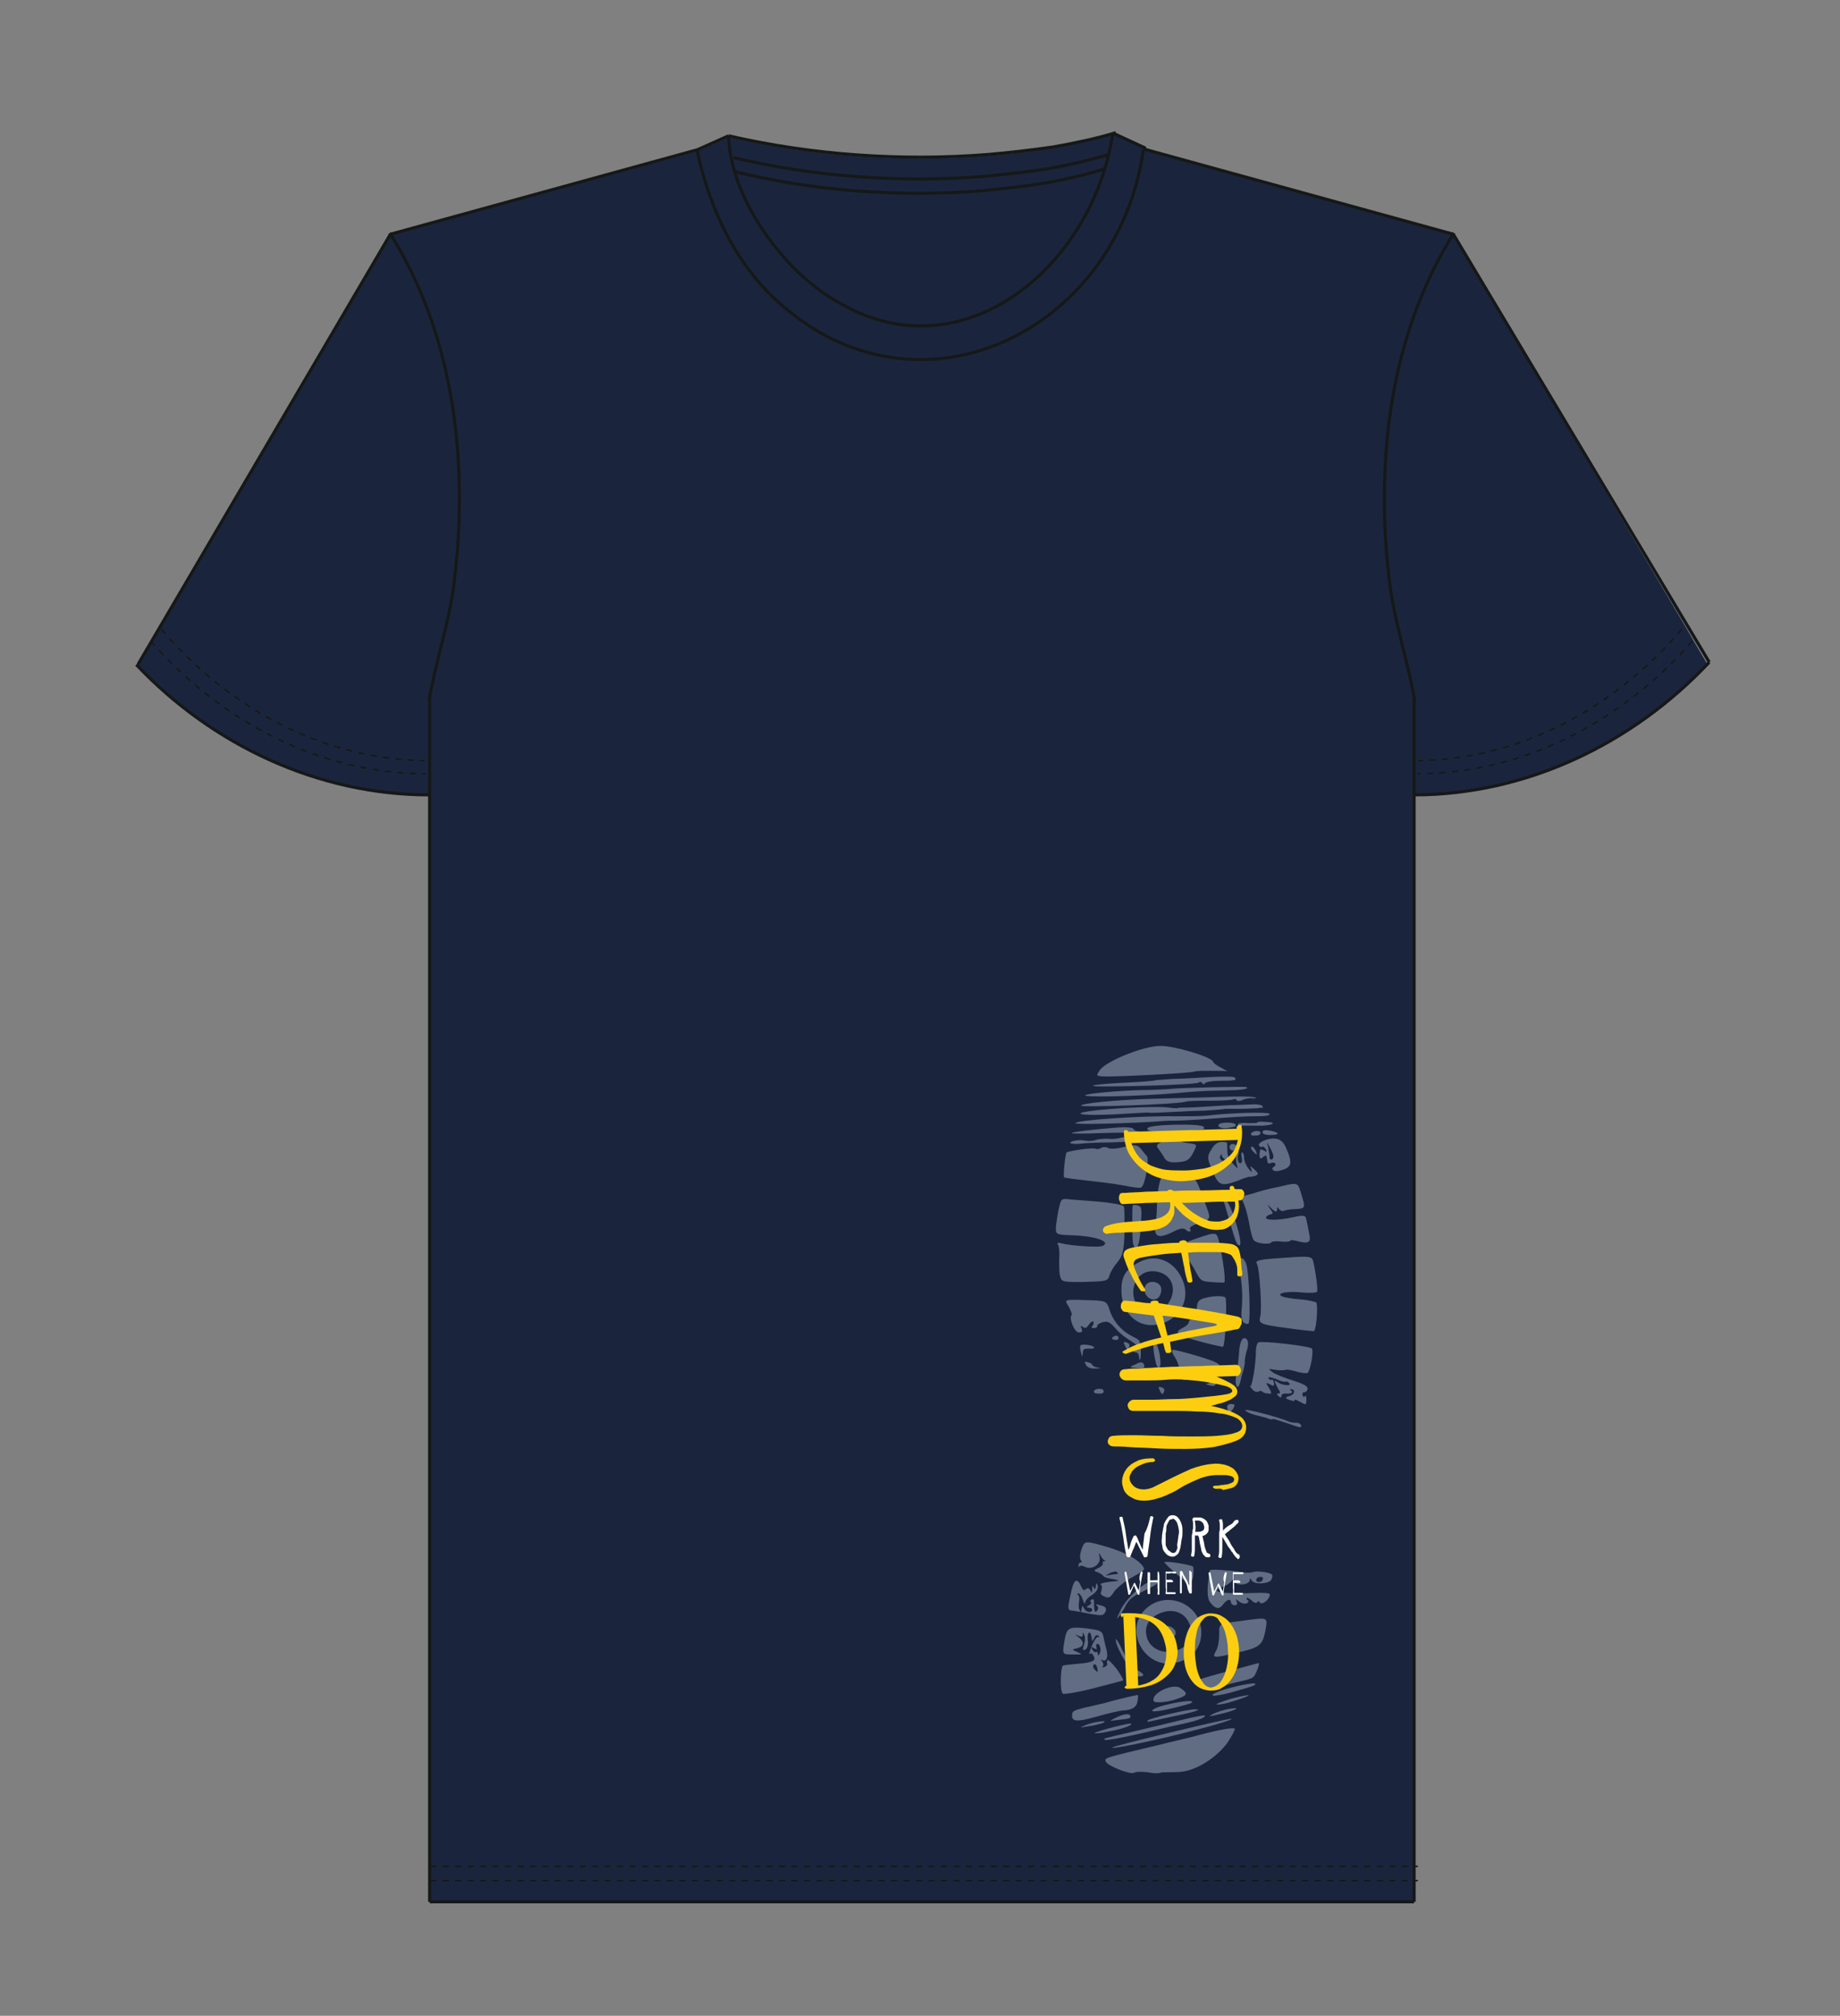
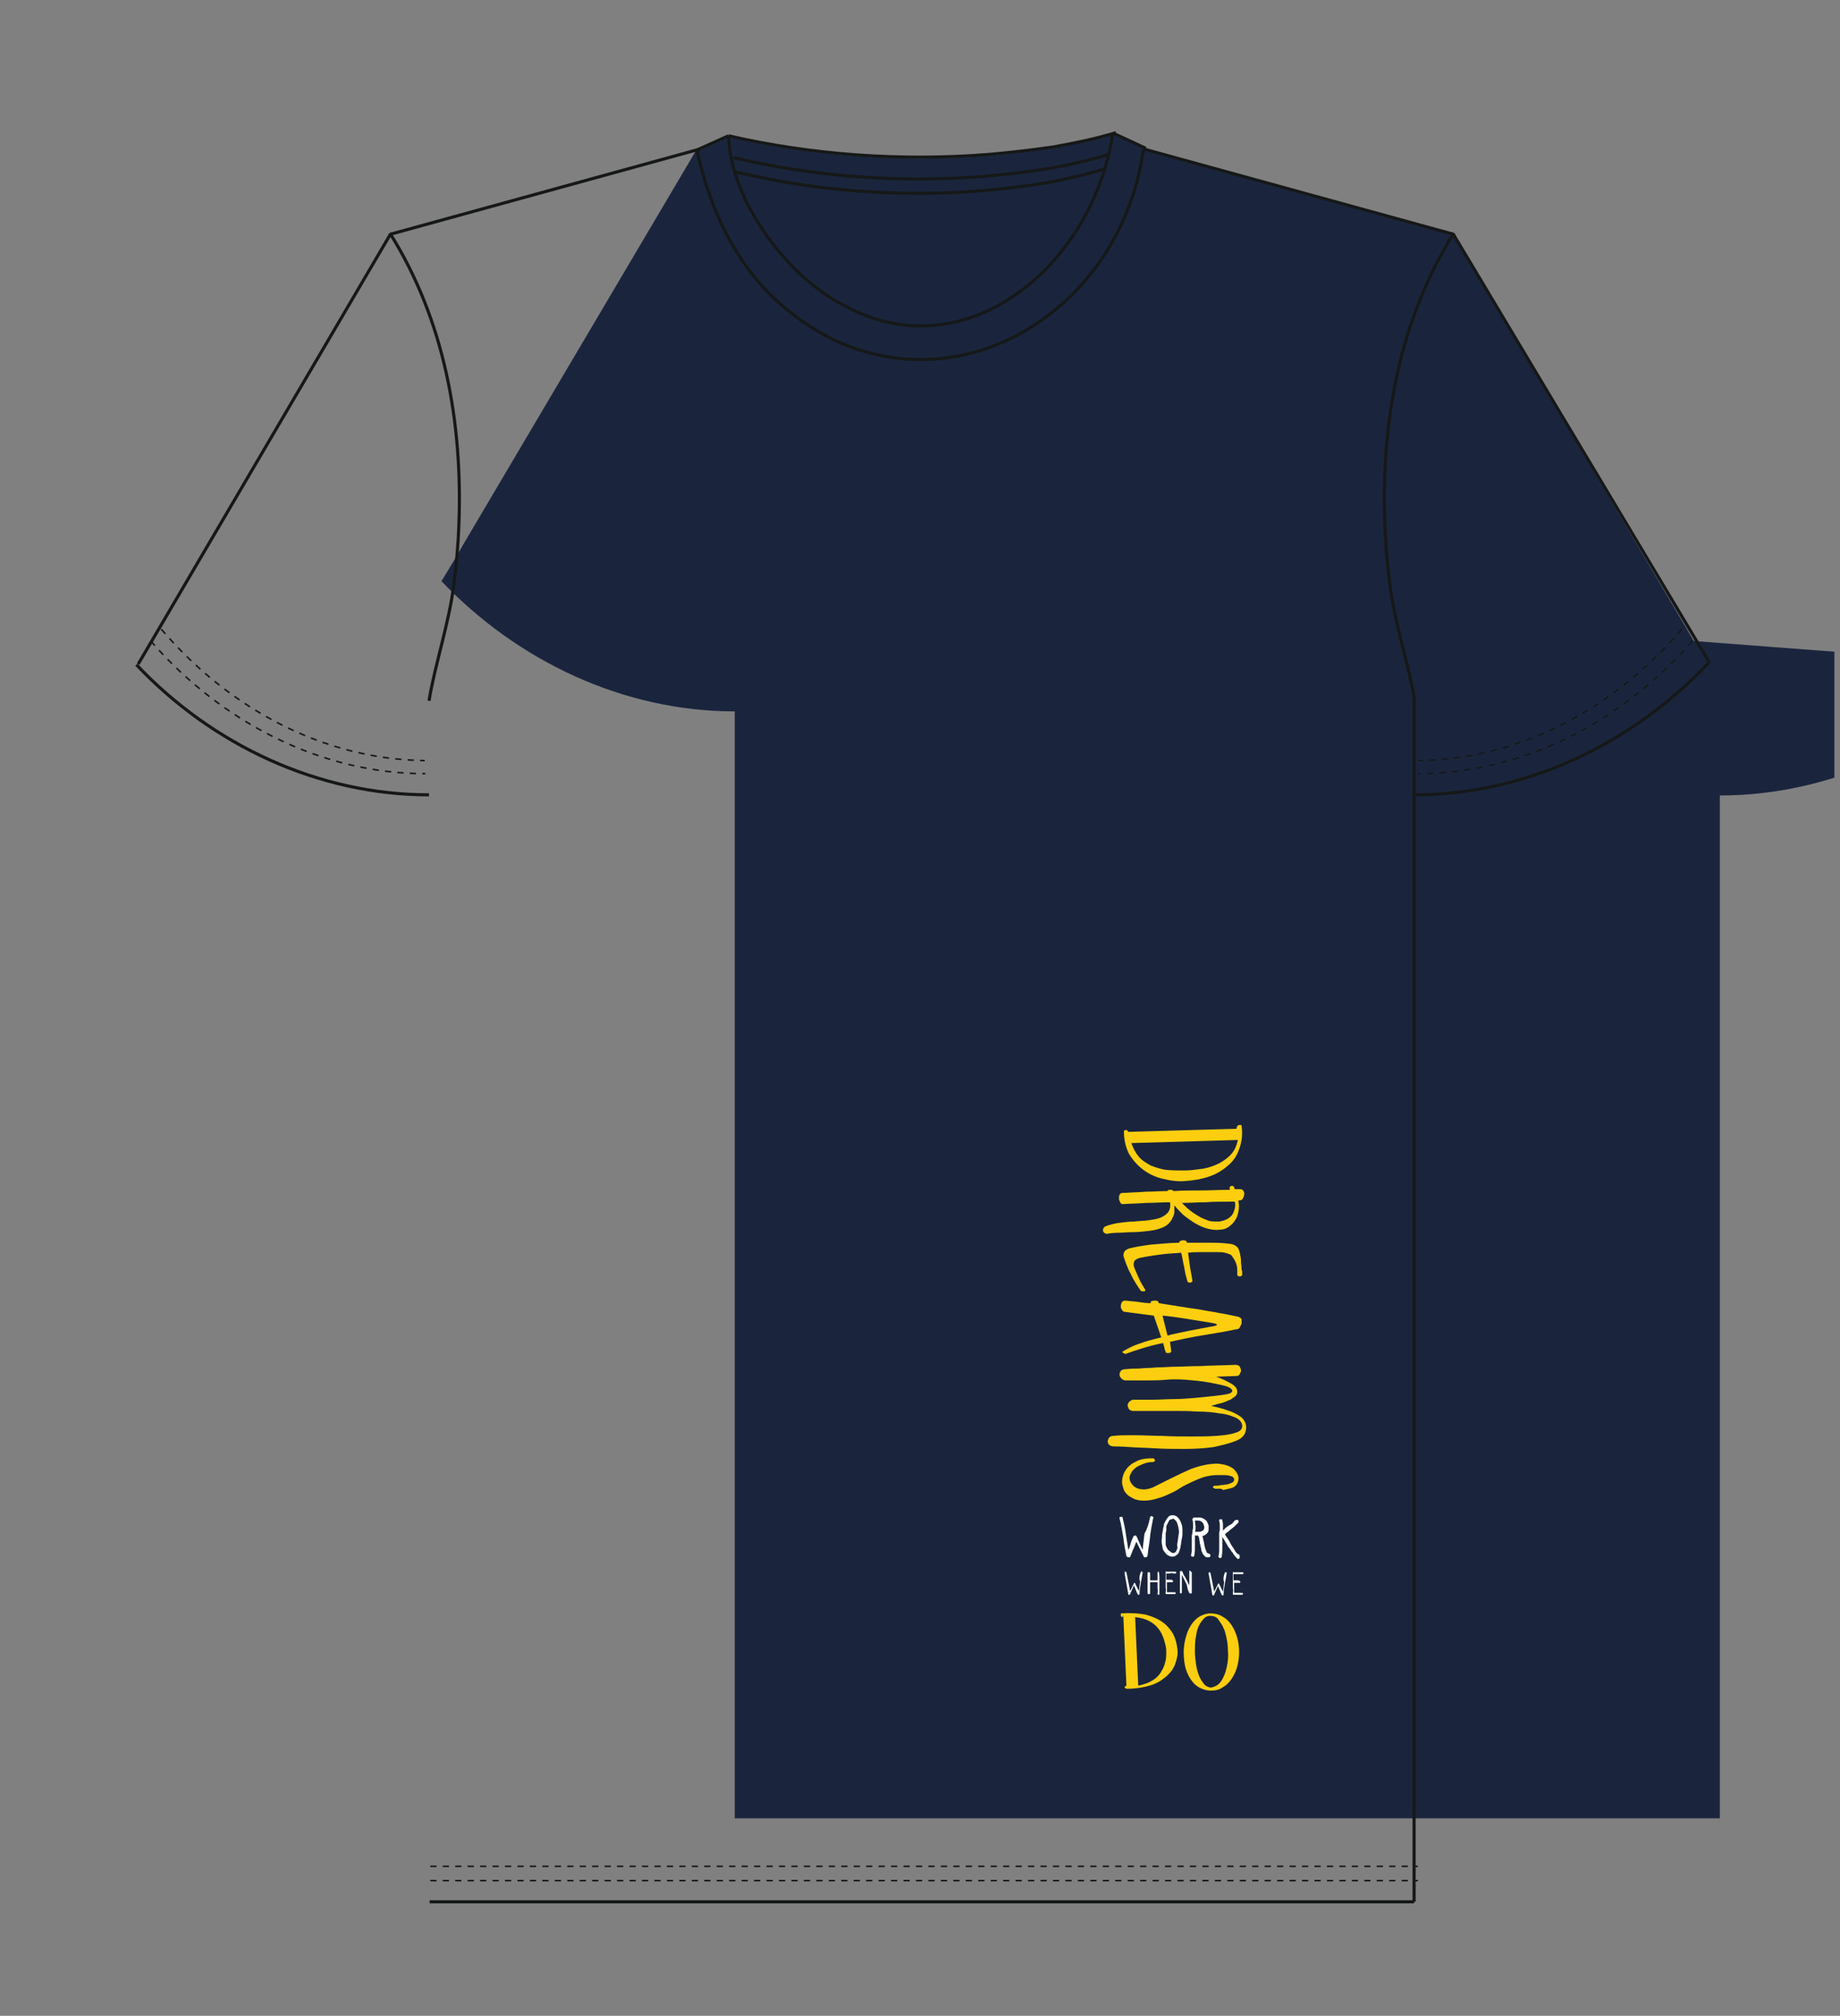
<svg xmlns="http://www.w3.org/2000/svg" xmlns:xlink="http://www.w3.org/1999/xlink" version="1.1" id="Layer_1" x="0px" y="0px" viewBox="0 0 295.5 323.6" style="enable-background:new 0 0 295.5 323.6;" xml:space="preserve">
  <rect x="0" y="0" width="295.5" height="323.6" fill="#808080" stroke="none" />
  <style type="text/css">
	.st0{clip-path:url(#SVGID_2_);fill:#1A253D;}
	.st1{clip-path:url(#SVGID_2_);}
	.st2{fill:none;stroke:#161818;stroke-width:0.5;}
	.st3{fill:none;stroke:#161818;stroke-width:0.25;stroke-dasharray:1,1;}
	.st4{clip-path:url(#SVGID_2_);fill:#616D82;}
	.st5{fill:#FCCE0F;}
	.st6{fill:#FFFFFF;}
</style>
  <g>
    <defs>
      <rect id="SVGID_1_" x="0.6" y="1.3" width="294" height="322" />
    </defs>
    <clipPath id="SVGID_2_">
      <use xlink:href="#SVGID_1_" style="overflow:visible;" />
    </clipPath>
-     <path class="st0" d="M272,102.9l-1.2-2.1l-37.3-63.1l-0.1,0L184,24.1l0-0.2l-5.2-2.4l0,0c0,0-0.1,0-0.1,0c-3.2,0.9-6.4,1.6-9.6,2.2   c-3.4,0.6-6.9,1-10.4,1.3c-13.9,1.1-28.2,0.1-41.7-3v0l-0.2,0.1l-4.4,2l-0.6,0.2L62.8,37.7l-0.1,0l-37.3,63.1l-1.2,2.1l-2.3,3.8   c12.3,12.9,29.3,20.9,47.1,20.9v172v2.3v3.4h158.2V302v-2.3v-172c17.8,0,34.8-8,47.1-20.9L272,102.9z" />
+     <path class="st0" d="M272,102.9l-1.2-2.1l-37.3-63.1l-0.1,0L184,24.1l0-0.2l-5.2-2.4l0,0c0,0-0.1,0-0.1,0c-3.2,0.9-6.4,1.6-9.6,2.2   c-3.4,0.6-6.9,1-10.4,1.3c-13.9,1.1-28.2,0.1-41.7-3v0l-0.2,0.1l-4.4,2l-0.6,0.2l-0.1,0l-37.3,63.1l-1.2,2.1l-2.3,3.8   c12.3,12.9,29.3,20.9,47.1,20.9v172v2.3v3.4h158.2V302v-2.3v-172c17.8,0,34.8-8,47.1-20.9L272,102.9z" />
    <g class="st1">
      <line class="st2" x1="62.7" y1="37.6" x2="112.5" y2="23.9" />
      <line class="st2" x1="62.7" y1="37.6" x2="22.2" y2="106.6" />
      <path class="st2" d="M21.9,106.7c12.2,12.9,29.2,20.9,47,20.9" />
      <path class="st3" d="M24.2,102.9c11.4,13.1,27.4,21.3,44.1,21.3" />
      <path class="st3" d="M25.9,101c10.9,12.8,26.1,20.9,42.3,21.1" />
      <path class="st3" d="M271.8,102.9c-11.4,13.1-27.4,21.3-44.1,21.3" />
      <path class="st3" d="M270.1,101c-10.9,12.8-26.1,20.9-42.3,21.1" />
-       <line class="st2" x1="69" y1="111.9" x2="69" y2="305.3" />
      <line class="st2" x1="112.1" y1="24" x2="117" y2="21.8" />
      <line class="st2" x1="184" y1="23.8" x2="178.8" y2="21.4" />
      <path class="st2" d="M117,21.8c13.5,3.1,27.8,4.1,41.7,3c3.5-0.3,6.9-0.7,10.4-1.2c3.4-0.6,6.8-1.3,10.1-2.3" />
      <path class="st2" d="M117.8,25.3c13.1,3.1,26.9,4.1,40.4,3c3.4-0.3,6.7-0.7,10-1.2c3.3-0.6,6.6-1.3,9.8-2.3" />
      <path class="st2" d="M118.2,27.6c12.8,3.1,26.4,4.1,39.7,3c3.3-0.3,6.6-0.7,9.9-1.2c3.2-0.6,6.5-1.3,9.6-2.3" />
      <path class="st2" d="M62.6,37.4c8.8,14,11.7,30.5,11.1,46.7c-0.1,3.2-0.4,6.5-0.8,9.7c-0.8,6.3-3.1,13.1-4,18.7" />
      <line class="st2" x1="233.4" y1="37.6" x2="183.6" y2="23.9" />
      <line class="st2" x1="233.4" y1="37.6" x2="274.5" y2="106.3" />
      <path class="st2" d="M274.5,106.3c-12.3,13.1-29.4,21.3-47.4,21.3" />
      <line class="st2" x1="227.1" y1="111.9" x2="227.1" y2="305.3" />
      <path class="st2" d="M233.5,37.4c-8.8,14-11.7,30.5-11.1,46.7c0.1,3.2,0.4,6.5,0.8,9.7c0.8,6.3,3.1,13.1,4,18.7" />
      <path class="st2" d="M117,21.8c0.3,8.2,5.6,16.6,11.5,22.2c2.1,1.9,4.3,3.6,6.8,4.9c19.6,11,40.2-6.2,43.4-27.4" />
      <path class="st2" d="M111.9,23.9c2.1,10,6.6,19.4,14.5,25.8c2.3,1.9,4.9,3.6,7.6,4.9c21.9,10.2,46.2-5.8,49.6-30.5" />
      <line class="st2" x1="69" y1="305.3" x2="227.1" y2="305.3" />
      <line class="st3" x1="69.1" y1="301.9" x2="227.7" y2="301.9" />
      <line class="st3" x1="69.1" y1="299.6" x2="227.7" y2="299.6" />
    </g>
-     <path id="path2470_4_" class="st4" d="M189.9,284.4c-0.7,0.1-1.8,0.1-2.3,0.1c-0.5,0-1.1,0-1.3,0.1c-0.2,0.1-1.1,0.1-2-0.1   c-0.9-0.1-1.9-0.1-2.2,0.1c-0.6,0.3-4.2-1.1-4.5-1.8c-0.3-0.6-0.3-0.6,8.6-2.7c1.9-0.5,4.7-1.1,6.1-1.5c3.8-1,5.7-1.3,6-1.1   c0.1,0.1-0.4,1.1-1.2,2.3C195.4,282.1,192.3,284.1,189.9,284.4L189.9,284.4z M191.7,277.8c-5.6,1.5-13.9,3.2-13,2.7   c0.5-0.3,12.9-3.3,17.5-4.3C199.8,275.4,196.9,276.5,191.7,277.8z M195.8,275.2c-1.7,0.4-1.9,0.4-0.9-0.1c0.6-0.3,1.9-0.7,2.7-0.8   C199.5,274,198.4,274.6,195.8,275.2z M189.2,276.9c-1.5,0.3-4.7,1.1-7,1.6c-2.3,0.5-4.4,0.9-4.7,0.8c-0.5-0.2-0.3-0.2,4.8-1.4   c2.1-0.5,5.5-1.3,7.5-1.8c2-0.5,3.6-0.8,3.7-0.7C193.6,275.8,192,276.3,189.2,276.9L189.2,276.9z M197.4,273.3c-1,0.3-2,0.4-2,0.3   c-0.1-0.1,1-0.5,2.3-0.9C201.6,271.7,201.4,272.1,197.4,273.3z M197.7,271.7c-3,0.8-4.1,0.6-1.6-0.3c1.7-0.6,5.4-1.4,5.5-1.1   S200.8,270.8,197.7,271.7z M188.1,275.6c-1.9,0.4-3.6,0.8-3.7,0.8c-0.1,0-0.1-0.1-0.1-0.2c0.1-0.3,6.7-1.9,7.7-1.8   C193.1,274.4,192.1,274.8,188.1,275.6z M198.4,270.1c-1.2,0.3-2.8,0.7-3.6,1c-1.3,0.4-3.1-0.3-2.8-1.2c0.1-0.2,2.2-0.8,4.8-1.5   c2.6-0.7,4.9-1.3,5.2-1.4c0.3-0.1,0.2,0.3-0.1,1.1C201.3,269.5,201.4,269.4,198.4,270.1z M188.4,274.2c-2.9,0.7-4.2,0.7-2.8,0   c1.1-0.5,5-1.3,5.7-1.1C191.8,273.3,191.3,273.5,188.4,274.2z M177.8,278c-1.3,0.3-2.2,0.3-2,0.2c0.7-0.4,5.4-1.6,5.8-1.5   C182.1,276.9,180.2,277.6,177.8,278z M188.5,272.9c-1.3,0.4-3.1,0.5-3.2,0.2c-0.6-1.2,3.1-3,4.3-2.1   C190.9,271.9,190.8,272.2,188.5,272.9z M179.6,276.1c-1.5,0.2-1.5,0.2-0.5-0.3c1.2-0.6,2.2-0.8,2.4-0.4   C181.7,275.8,181.5,275.9,179.6,276.1z M174.9,277.1c-1.7,0.3-1.7,0.3-0.2-0.3c1.5-0.5,3.5-0.7,2.4-0.2   C176.8,276.7,175.8,277,174.9,277.1z M180.3,274.6c-0.5,0-2.5,0.5-4.3,1c-3.2,0.9-4,0.8-3.8-0.5c0-0.4,0.5-0.6,2.1-1   c1.1-0.2,2.5-0.6,3.1-0.7c1.6-0.5,5.1-1.3,5.3-1.3c0.1,0,0.1,0.4,0,0.9C182.6,274,181.9,274.5,180.3,274.6z M198.3,265.4   c-3.4,0.8-3.7,0.8-3-0.4c0.3-0.5,0.5-1.6,0.5-2.5c0-2-0.2-1.8,3.6-2.3c4.4-0.6,4.2-0.7,3.8,1.7   C202.7,264.2,202.3,264.5,198.3,265.4z M188.4,267c-4.5,0.7-7.7-4.9-4.8-8.3c3.4-3.9,9.8-1.2,9.3,3.9   C192.7,264.9,191,266.6,188.4,267z M190.8,263.8c0.4-0.5,0.6-1.2,0.5-2.1c-0.4-2.7-2.8-3.8-5.3-2.6c-1.6,0.8-2.3,2.1-1.8,3.8   C185,265.5,188.7,266,190.8,263.8z M187.1,262.9c-0.6-0.6-0.6-1.6-0.1-1.8c0.7-0.3,1.8,0.3,1.8,1   C188.9,262.8,187.6,263.4,187.1,262.9z M182.6,269.1c-0.7-0.1-3.3-4.5-3.4-5.7c-0.1-0.6,0.3-0.1,1.1,1.6c0.8,1.7,1.5,2.6,2.2,3   C183.9,268.8,184,269.2,182.6,269.1z M175.3,271.1c-2.3,0.6-4.4,0.9-4.6,0.8c-0.5-0.3-0.4-4.2,0-4.5c0.1-0.1,1.2-0.2,2.3-0.3   c2.5-0.2,3.1-0.5,2.6-1.3c-0.2-0.4-0.4-0.5-0.6-0.3c-0.2,0.2,0-0.3,0.3-1.2c0.4-0.9,0.8-1.6,1.1-1.5c0.2,0,0.2-0.1,0-0.2   c-0.3-0.2-0.5-0.1-0.7,0.4c-0.3,0.6-0.3,0.6-0.4-0.2c-0.2-1.3-0.8-0.7-0.6,0.6c0.1,0.6-0.1,1.3-0.4,1.4c-0.4,0.2-0.5,0.1-0.2-0.8   c0.2-0.6,0.2-1.3,0-1.6c-0.2-0.4-0.3-0.4-0.2,0c0,0.4-0.2,0.4-0.7,0.2c-0.7-0.3-0.7-0.3,0,0.2c1,0.8,0.9,1.5-0.2,1.8   c-0.9,0.2-0.9,0.2,0,0.6c0.9,0.4,0.9,0.4-0.6,0.4c-1.8,0-1.8,0-1.5-1.9c0.4-2.4,0.6-2.6,3.5-2.3c2.3,0.3,2.6,0.4,2.8,1.3   c0.1,0.5,0.3,1.5,0.5,2.1c0.3,1.3,0,2-0.7,1.7c-0.3-0.2-0.3-0.1,0,0.2c0.2,0.3,0.3,0.6,0.1,0.8c-0.2,0.2-0.1,0.2,0.3,0.1   c0.3-0.1,0.5-0.4,0.4-0.6c-0.1-0.2,0-0.4,0.1-0.5c0.1-0.1,0.8,0.6,1.5,1.5c0.8,1.2,1.1,1.7,0.9,1.8   C179.6,270,177.6,270.5,175.3,271.1L175.3,271.1z M176.2,267.7c-0.1-0.4-0.3-0.6-0.5-0.5c-0.2,0.1-0.2,0.4,0,0.7   c0.3,0.3,0.5,0.5,0.5,0.5C176.3,268.4,176.3,268.1,176.2,267.7z M176.7,264.5c-0.1-0.4-0.3-0.7-0.5-0.6c-0.2,0.1-0.2,0.3-0.1,0.6   c0.1,0.3,0,0.3-0.4,0.1c-0.5-0.3-0.5-0.3-0.3,0.2c0.2,0.3,0.4,0.5,0.6,0.4c0.2-0.1,0.3,0.1,0.3,0.3c0,0.3,0.1,0.3,0.2,0.1   C176.7,265.4,176.8,264.9,176.7,264.5z M202.3,257.2c-0.1-0.2-0.3-0.2-0.4,0c-0.1,0.2-0.5,0.1-0.8-0.2c-0.3-0.3-0.7-0.5-0.8-0.5   c-0.2,0.1-0.1,0.3,0.1,0.4c0.2,0.1,0.1,0.3-0.2,0.5c-0.3,0.1-0.8,0-1.2-0.3c-0.5-0.4-0.6-0.5-0.4,0c0.2,0.4,0,0.6-0.3,0.6   c-0.3,0-0.6-0.2-0.6-0.5c-0.1-0.6-0.6-0.5-1.3,0.4c-0.6,0.8-1.2,0.7-2-0.3c-0.6-0.7-0.6-2.3-0.1-5.2c0-0.2,2.3-0.1,4.5,0.2   c1.1,0.2,2.1,0.2,2.3,0.1c0.6-0.3,2.9,0,3.2,0.4c0.1,0.2,0,0.6-0.2,0.9c-0.6,0.6-2.7,0.7-3.1,0c-0.2-0.4-0.3-0.4-0.3,0   c-0.1,0.8-2.4,0.9-2.5,0.1c0-0.4-0.2-0.4-0.4,0c-0.2,0.3-0.8,0.7-1.4,0.9c-2.3,0.9-0.6,1.2,6,1c1.3,0,1.7,0.1,1.5,0.5   C203.6,257.1,202.5,257.7,202.3,257.2L202.3,257.2z M202.8,253.3c-0.1-0.2-0.4-0.2-0.7-0.1c-0.3,0.1-0.4,0.4-0.3,0.6   c0.1,0.2,0.4,0.2,0.7,0.1C202.8,253.7,202.9,253.4,202.8,253.3z M189.1,252.8c-1.2-1-2.1-1.9-2.1-2c0.1-0.3,4.3,0.4,4.6,0.7   c0.1,0.2,0.1,0.9,0,1.7C191.2,254.6,191.2,254.6,189.1,252.8L189.1,252.8z M180.1,258.2c1.5-2.6,5.1-5.3,6-4.4   c0.2,0.2-0.7,0.8-2.2,1.5c-2.1,1-2.6,1.4-3.3,2.8c-0.5,0.9-1,1.6-1.2,1.7C179.3,259.9,179.6,259.2,180.1,258.2z M175.2,259.1   c-0.9-0.2-2.1-0.4-2.7-0.5c-1.1-0.1-1.1-0.1-0.6-2.5c0.5-2.5,1-3,1.7-1.5c0.3,0.7,0.5,0.8,0.8,0.5c0.2-0.2,0.5-0.2,0.7,0.2   c0.3,0.5,0.3,0.4,0.3-0.2c0-0.5,0-0.7,0.2-0.3c0.2,0.4,0.3,0.4,0.4-0.2c0-0.4,0.2-0.5,0.2-0.3c0.3,0.6,0,1.2-0.9,1.8   c-0.5,0.3-1,0.8-1,1.1c-0.1,0.4-0.2,0.2-0.4-0.4c-0.2-0.6-0.5-1-0.7-1c-0.2,0-0.3,0.1-0.1,0.2c0.2,0.1,0.3,0.6,0.2,1.1   c-0.1,0.5-0.1,1.1,0.1,1.4c0.2,0.5,0.2,0.4,0.3-0.2c0.1-0.6,0.1-0.6,0.4-0.1c0.3,0.6,1.1,0.8,1.3,0.3c0.1-0.2-0.2-0.4-0.5-0.4   c-0.5-0.1-0.5-0.1,0-0.4c0.3-0.2,0.5-0.4,0.3-0.5c-0.2-0.1-0.1-0.3,0.1-0.4c0.4-0.2,0.4,0,0.4,0.8c0,1.1,0.2,1.5,0.6,0.8   c0.1-0.2,0.1-0.5-0.2-0.7c-0.2-0.2,0-0.2,0.6,0c0.8,0.2,1,0.4,0.9,0.9C177.2,259.4,177.1,259.4,175.2,259.1L175.2,259.1z    M177.4,256.3c-0.7-0.3-0.7-0.4-0.5-1c0.1-0.4,0.1-0.8-0.1-0.9c-0.3-0.2,0.6-0.4,2.6-0.6c0.4,0,0.1-0.2-0.6-0.3   c-0.8-0.1-1.5-0.3-1.6-0.5c-0.1-0.2-0.5-0.4-0.9-0.6c-0.7-0.2-0.7-0.3,0.1-0.7c0.5-0.2,0.8-0.6,0.7-0.7c-0.1-0.2,0.1-0.4,0.3-0.4   c0.3-0.1,0.3-0.1,0.1-0.1c-0.2,0-0.5-0.3-0.7-0.7c-0.3-0.6-0.4-0.6-0.2,0.2c0.2,1.2-1.3,2.1-2.4,1.5c-0.4-0.2-0.8-0.2-0.9,0   c-0.1,0.2-0.1,0.1-0.1-0.2c0-0.3,0.2-0.5,0.4-0.5c0.2,0,0.2-0.1,0-0.3c-0.2-0.2-0.2-1,0.1-1.8c0.5-1.4,0.5-1.4,4-0.4   c3.1,0.9,5.4,2.2,6,3.4c0.2,0.3-0.4,0.7-1.7,1.4c-1.1,0.6-2.3,1.5-3,2.3C178.3,256.5,178.1,256.6,177.4,256.3z M179.4,252.4   c-0.1-0.2-0.6-0.1-1.1,0.1c-0.9,0.5-0.9,0.5,0.1,0.3c0.5-0.1,1-0.1,1.1-0.1C179.5,252.7,179.5,252.5,179.4,252.4z M206.5,228.4   c-1.2-0.4-2.1-0.7-2.1-0.6s-0.3,0.1-0.8-0.1c-0.5-0.2-1.5-0.4-2.2-0.6c-0.7-0.2-1.3-0.5-1.4-0.7c-0.2-0.4,5.6,1.2,6.7,1.7   c0.4,0.2,1,0.3,1.3,0.3c0.7-0.1,1.3,0.5,0.8,0.7C208.8,229.2,207.7,228.8,206.5,228.4z M208.7,225c-0.5-0.3-0.8-0.4-0.8-0.2   s-0.2,0.1-0.6,0c-1-0.3-1-0.5-0.2-0.7c0.8-0.2,1-1,0.3-1.1c-0.3,0-0.3,0.1-0.1,0.2c0.5,0.3,0.1,0.6-0.8,0.5c-0.4,0-0.7,0.1-0.7,0.4   c0,0.3-0.2,0.3-0.5,0c-0.3-0.3-0.3-0.4,0-0.4c0.3,0,0.3-0.1,0.2-0.4c-0.2-0.2-0.4-0.7-0.6-1.1c-0.3-0.6-0.2-0.7,0.3-0.3   c0.9,0.6,2.4,0.6,1.8,0.1c-0.2-0.2-0.5-0.3-0.5-0.2c0,0.1-0.7,0-1.5-0.4c-0.8-0.3-1.4-0.4-1.3-0.2c0.1,0.2,0.3,0.4,0.5,0.3   s0.3,0.1,0.4,0.5c0,0.5,0,0.6-0.7,0.2c-0.6-0.3-0.7-0.3-0.1,0.6c0.5,0.9,0.5,1-0.2,0.9c-0.4,0-0.8-0.2-0.9-0.3   c-0.1-0.1-0.3-0.2-0.6,0c-0.3,0.1-0.7,0-1-0.4c-0.3-0.3-0.4-0.6-0.3-0.5c0.3,0.1,0.9-3.6,0.9-5.7c0-0.6,0.2-1.2,0.4-1.3   c0.6-0.3,8.4,0.6,8.6,1c0.3,0.6-0.3,3.6-0.7,3.9c-0.2,0.1-1,0-1.7-0.2c-0.7-0.2-1.5-0.4-1.8-0.3c-0.3,0.1-1,0.1-1.7,0   c-1.2-0.2-1.2-0.2-0.4,0.4c0.4,0.3,1.9,0.9,3.2,1.3c1.6,0.5,2.4,0.9,2.4,1.3c0,0.3-0.3,0.6-0.5,0.6c-0.3,0-0.4,0.2-0.3,0.5   c0.1,0.3,0.3,0.3,0.4,0.1c0.1-0.2,0.2,0.1,0.2,0.5C209.8,225.6,209.8,225.6,208.7,225L208.7,225z M197.2,226.4   c-0.3-0.7,0-1.1,0.7-1c0.4,0,0.5,0.2,0.1,0.8C197.6,226.8,197.4,226.8,197.2,226.4z M198.6,222.5c-0.2-0.3-0.2-1.3,0-2.1   c0.2-0.8,0.3-2.3,0.4-3.4c0.1-1.8,0.7-2.7,1.3-1.9c0.2,0.3,0.2,1-0.1,1.8c-0.2,0.7-0.3,1.4-0.3,1.6c0.1,0.1-0.1,1.2-0.5,2.4   C199.1,222.5,198.8,222.9,198.6,222.5L198.6,222.5z M194.3,222.4c-0.7-0.2-0.8-0.2-0.3-0.3c0.4-0.1,0.6-0.4,0.6-0.7   c0-0.3-0.1-0.4-0.3-0.3c-0.3,0.5-1.5,0.5-1.4,0.1c0-0.2-0.1-0.3-0.4-0.2c-0.2,0.1-0.5-0.1-0.6-0.7c-0.1-0.5-0.3-0.9-0.5-0.8   c-0.4,0.2-0.3,1.4,0.2,1.6c0.2,0.1,0,0.2-0.5,0.2c-0.5,0-0.8,0.1-0.8,0.2c0.1,0.1-0.1,0.1-0.4-0.1c-0.3-0.2-0.5-0.7-0.5-1.4   c0-0.6-0.3-1.5-0.7-2.1c-0.4-0.6-0.6-1.1-0.4-1.2s2,0.4,4.1,1c3.8,1.2,3.8,1.2,3.3,3C195.2,222.6,195.2,222.6,194.3,222.4   L194.3,222.4z M206.7,213.2c-4.4-0.6-4.6-0.7-4.3-1.9c0.3-1-0.1-7.5-0.5-8.3c-0.4-0.7,0-0.8,4.6-1.1c3.9-0.3,4.2-0.2,4.4,0.6   c0.4,1.7,0.8,4.6,0.6,4.9c-0.1,0.1-1.1,0.2-2.2,0.1c-2.5-0.3-4.5,0.1-3.4,0.6c0.4,0.2,1.7,0.4,3,0.5c1.3,0.1,2.4,0.4,2.5,0.5   c0.3,0.6,0,4.4-0.4,4.6C210.8,213.7,208.8,213.5,206.7,213.2L206.7,213.2z M186.3,223.3c-0.3-0.6-0.3-0.8,0.2-0.6   c0.5,0.2,0.6,0.3,0.4,0.8C186.7,223.9,186.6,223.9,186.3,223.3z M192.9,215.4c-3.8-1-4.5-1.5-3-2.2c0.6-0.3,1-0.7,1-0.9   c0-0.2,0.3-0.6,0.7-0.8c0.4-0.2,0.6-0.7,0.6-1.3c0-0.5,0.1-1.2,0.4-1.4c0.5-0.6,3.7-1,4.2-0.5c0.3,0.3,0,7.7-0.4,7.9   C196.3,216.2,194.7,215.9,192.9,215.4L192.9,215.4z M185.9,219.4c-0.2-0.1-0.4-1.1-0.6-2.3c-0.3-2.5,0.3-2.4,0.9,0.1   C186.5,219,186.4,219.8,185.9,219.4z M199.7,212.3c-0.3-0.3-0.4-1.1-0.3-2c0.2-2.1,0.1-4.1-0.3-6.2c-0.4-2,0.3-2.9,1-1.3   c0.5,1.1,0.8,9.3,0.4,9.7C200.3,212.6,200,212.5,199.7,212.3L199.7,212.3z M176.2,223.7c-0.4,0-0.6-0.2-0.5-0.4   c0.1-0.4,1.4-0.5,1.5-0.1C177.4,223.6,177,223.8,176.2,223.7z M182.4,219.6c-1.1-0.1-1.1-0.1,0-0.6c0.7-0.4,1.1-0.4,1.3,0   C183.9,219.6,183.8,219.7,182.4,219.6z M182.9,217.7c0-0.3-0.2-0.6-0.5-0.6c-0.2,0-0.5-0.2-0.6-0.4c-0.1-0.2,0.1-0.3,0.5-0.2   c1.1,0.3,0.6-0.5-1.1-1.5c-0.8-0.5-1.7-1.3-2.1-1.8c-0.4-0.5-1-1-1.3-1c-0.7-0.1-1.7,0.4-1.6,0.7c0.1,0.1-0.2,0.3-0.5,0.3   c-0.4,0-0.5-0.1-0.3-0.3c0.2-0.2,0.3-0.5,0.2-0.7c-0.1-0.2-0.4,0-0.7,0.4c-0.4,0.6-0.6,0.7-1,0.4c-0.4-0.2-0.4-0.2-0.2,0.3   c0.2,0.4,0.1,0.6-0.4,0.6c-0.7,0.1-1.7-2.3-1.2-2.8c0.1-0.1-0.1-0.7-0.5-1.4c-0.7-1.1-0.7-1.1,2.7-1c3.4,0.1,3.4,0.1,3.9,1.6   c0.6,1.9,2,3.4,3.6,4.2c1.2,0.6,1.3,0.6,1.4,2C183.3,218,183,219,182.9,217.7L182.9,217.7z M175.6,219.7c-0.5,0-1.1-0.3-1.2-0.6   c-0.3-0.5-0.2-0.6,0.4-0.4c0.4,0.1,0.6,0.3,0.6,0.4s0.3,0.3,0.7,0.4C177,219.6,176.8,219.7,175.6,219.7z M180.7,216.1   c-0.3-0.6-0.3-0.8,0.2-0.6c0.5,0.2,0.6,0.3,0.4,0.8C181.1,216.7,181,216.7,180.7,216.1z M185.4,212.7c-3,0.3-5.4-2.2-5.3-5.7   c0-2.2,0.8-3.4,3.1-4.5c2.9-1.4,6,0.3,7,3.8C191,209.4,188.9,212.3,185.4,212.7z M187.5,209.4c1.6-2.1,0.9-4.6-1.4-5.2   c-2.2-0.6-4,0.8-4.1,3.1C181.9,210.6,185.5,212,187.5,209.4z M185.1,208.6c-0.8-0.1-1.4-1-1.3-1.8c0.3-1.6,2.9-1.2,2.7,0.4   C186.4,208.2,185.8,208.7,185.1,208.6z M173.6,217.1c-0.3-1.3-0.2-1.3,1.1-1.2c1.3,0.2,1.4,0.7,0.1,0.6c-0.7,0-0.9,0.1-0.9,0.7   C173.8,217.9,173.8,217.9,173.6,217.1z M178.7,215c-0.2-0.1-0.1-0.3,0.2-0.5c0.3-0.1,0.6-0.1,0.7,0.1c0.1,0.2,0,0.4-0.2,0.5   C179.2,215.1,178.9,215.1,178.7,215z M208.6,199.3c-0.7-0.2-1.4-0.3-1.4-0.1c0,0.1-0.7,0.2-1.5,0.1c-0.8-0.1-1.4,0-1.5,0.1   c-0.2,0.5-2.7,0.2-2.9-0.4c-0.2-0.3-0.5-1.5-0.7-2.7c-0.2-1.1-0.6-2.6-0.9-3.2c-0.3-0.6-0.4-1.1-0.2-1.1c0.2,0,1-0.2,1.7-0.4   c0.8-0.3,2.7-0.8,4.3-1.1c2.9-0.7,2.9-0.7,3.4,0.9c0.8,2.6,0.8,2.6-0.9,2.7c-0.8,0-1.7,0.2-1.9,0.3c-0.2,0.1-0.5-0.1-0.7-0.3   c-0.2-0.4-0.3-0.4-0.3,0.1c0,0.4-0.3,0.4-0.9-0.2c-0.8-0.8-0.8-0.8-0.2,0.1c0.4,0.5,0.5,0.8,0.2,0.8c-0.2,0-0.6,0.2-0.8,0.4   c-0.6,0.6,1.6,0.7,4.3,0.1c1.7-0.4,2-0.3,2.1,0.4c0.1,0.4,0.3,1.4,0.4,2C210.6,199.4,210.3,199.7,208.6,199.3L208.6,199.3z    M194.5,205.8c-1.6-0.1-1.7-0.2-2.6-1.9c-0.5-1-1.4-2.2-2-2.6c-1.5-1.1-1.5-1.2,0.9-2c4.5-1.6,4.5-1.6,4.9-0.3   c0.7,2.9,1.2,6.7,0.9,6.9C196.3,205.9,195.4,205.9,194.5,205.8L194.5,205.8z M198.6,199.5c-0.2-0.3-0.7-2-1.2-3.7   c-0.5-1.7-0.9-3.2-1-3.2c0-0.1,0.2-0.1,0.4,0c0.8,0.3,2.9,7,2.3,7.3C199,200,198.7,199.8,198.6,199.5z M173.8,205.8   c-3.3,0-3.3,0-3.6-1.1c-0.1-0.6-0.1-1.8-0.1-2.6c0.1-0.8,0-1.7-0.1-2.1c-0.3-0.5-0.2-0.6,0.5-0.4c1.5,0.4,6.1,0.7,6.6,0.4   c1.4-0.7-1.3-1.6-5-1.7c-2.6-0.1-2.6-0.1-2.5-1.6c0.1-0.8,0.3-2.2,0.5-2.9c0.3-1.3,0.4-1.4,1.4-1.3c0.6,0.1,2.7,0.2,4.9,0.4   c2.1,0.2,4,0.5,4.1,0.8c0.1,0.3,0.1,2.1,0.1,4.1c-0.1,3.1-0.3,3.8-1.2,4.9c-0.6,0.7-1.1,1.6-1.2,2   C177.9,205.7,177.7,205.7,173.8,205.8z M190.4,197.4c-0.3-0.3-0.9-0.2-1.7,0.2c-2.2,1.1-3,1.1-3.2,0c-0.1-0.5-0.1-1.1,0-1.2   c0.1-0.1,0.3-1.3,0.3-2.7c0-1.3,0.2-3,0.4-3.7c0.3-1.3,0.3-1.3,3-1.2c3,0.1,2.6-0.3,4.4,4.5c0.9,2.4,0.9,2.4-0.9,3   c-1.2,0.4-1.7,0.7-1.6,1C191.5,197.7,190.9,197.9,190.4,197.4L190.4,197.4z M182,199.8c-0.2-0.5-0.2-5.6-0.1-6.3   c0-0.1,0.4-0.1,0.8,0c0.7,0.2,0.7,0.6,0.5,3.3C183.1,199.8,182.5,201.1,182,199.8z M205.2,188c-0.7,0.1-1.2-0.4-0.6-0.7   c0.2-0.1,0.3-0.3,0.2-0.5c-0.1-0.2-0.4-0.2-0.7-0.1c-0.4,0.2-0.6,0-0.6-0.6c-0.1-0.7-0.2-0.7-0.6-0.4c-0.5,0.5-0.7,0.3-0.6-0.7   c0.1-0.6,0.1-0.6,0.7-0.3c0.5,0.3,0.5,0.3,0.3-0.2c-0.2-0.3-0.4-0.5-0.6-0.4s-0.4,0-0.5-0.2c-0.3-0.5,1.6-1.3,2.7-1.1   c0.7,0.1,1.2,0.5,1.6,1.4C207.7,186.9,207.5,187.5,205.2,188z M204.1,184.5c-0.7-1.3-0.7-1.3-0.4-0.2c0.1,0.6,0.2,1.3,0.2,1.6   c0,0.2,0.2,0.3,0.4,0.2C204.6,185.9,204.6,185.5,204.1,184.5z M200.7,188.9c-0.1,0-0.9,0.2-1.8,0.6c-2.8,1-3.2,0.9-4.2-1.6   c-0.8-1.9-0.9-2.2-0.2-3.3c0.6-1.1,1.3-1.5,2.5-1.2c0.1,0,0.1,0.6,0.1,1.2c0,0.9,0.2,1.4,0.9,2.2c0.8,0.9,0.9,0.9,0.6,0.1   c-0.1-0.5-0.2-1.3,0-1.7c0.2-0.8,0-0.9-0.6-0.5c-0.1,0.1-0.3-0.1-0.5-0.3c-0.1-0.3,0-0.6,0.2-0.7c0.7-0.3,1.4,0.6,1.2,1.5   c-0.3,0.9,0,1.7,0.4,1.5c0.2-0.1,0.2-0.5,0.1-1c-0.1-0.5,0-0.8,0.1-0.7c0.2,0.1,0.3,0.4,0.3,0.9c0,0.4,0.3,1.2,0.7,1.7   c0.5,0.6,0.6,0.7,0.5,0.2c-0.3-0.7-0.3-0.7,0.3-0.2c0.9,0.8,0.9,0.9,0.2,1.2C201.2,188.8,200.8,189,200.7,188.9z M196.7,186.1   c-0.3-0.2-0.5-0.4-0.5-0.7c0.1-0.2,0-0.2-0.2,0.1c-0.2,0.3-0.1,0.6,0.4,0.9c0.4,0.3,0.7,0.4,0.8,0.2   C197.3,186.5,197,186.2,196.7,186.1z M201.2,184.8c-0.3-0.3-0.4-0.7-0.2-0.7c0.2-0.1,0.4,0.2,0.6,0.5c0.2,0.4,0.3,0.7,0.2,0.7   C201.8,185.4,201.5,185.1,201.2,184.8L201.2,184.8z M203.9,182.2c-0.5,0-1-0.1-1.1-0.3c-0.2-0.5,0.4-0.6,1.6-0.3   C205.6,181.9,205.4,182.2,203.9,182.2z M201.5,182.3c-0.8,0.1-0.8-0.5,0-0.7c0.4-0.1,0.8,0,0.9,0.1   C202.5,182.1,202.3,182.3,201.5,182.3z M180.4,190.3c-1.5-0.3-4.2-0.6-6-0.8c-1.8-0.2-3.4-0.4-3.5-0.5c-0.2-0.3,0.2-3.9,0.4-4   c0.6-0.3,4.3-0.8,4.6-0.6c0.2,0.1,0.6,0.1,0.9-0.1s0.9-0.2,1.2,0c0.3,0.2,1.5,0.1,2.6-0.2c1.7-0.4,2.1-0.3,2.6,0.3   c0.3,0.4,0.8,1,1,1.2c0.4,0.5-0.3,4.7-0.9,5C183.2,190.8,181.9,190.6,180.4,190.3L180.4,190.3z M201.5,180.7c-1,0-2,0-2.3,0   c-0.2,0-0.4-0.1-0.4-0.2c0-0.2,0.8-0.3,1.6-0.2c0.9,0,1.5,0,1.5-0.1c0-0.1,0.5-0.2,1.2-0.1c0.7,0,1.3,0.1,1.3,0.2   C204.6,180.5,203.2,180.8,201.5,180.7z M188.7,186.6c-0.9,0-1.4-0.2-1.7-0.7c-0.2-0.4-0.6-1-0.9-1.4c-0.4-0.5-0.4-0.7,0.1-1   c0.6-0.3,0.6-0.3-0.1-0.4c-0.4,0-0.9-0.3-1-0.5c-0.3-0.6-0.2-0.7,1.4-0.6c1.7,0,3.2-0.1,3.1-0.3c0-0.1-1.3-0.1-2.8-0.1   c-2,0.1-2.7-0.1-2.5-0.5c0.2-0.6,8.7-0.8,9-0.2c0.2,0.4,0.2,0.4-1.5,0.5c-1.7,0.1-2,0.2-1.4,0.5c0.2,0.1,0.8,0.2,1.4,0.2   c0.7-0.1,1,0.1,0.8,0.4c-0.1,0.3-0.6,0.5-1.4,0.5c-1.8,0-2.1,0.3-0.4,0.5c1.5,0.2,1.5,0.2,0.9,1.4   C191,186.3,190.6,186.5,188.7,186.6L188.7,186.6z M196.9,182.5c-0.4,0.1-0.7,0-0.8-0.2c-0.2-0.4,0.3-0.6,1.3-0.4   C198.2,182.1,198.1,182.3,196.9,182.5z M201.1,179.2c-1.2,0-4.3,0.2-6.8,0.4c-2.5,0.2-4.9,0.3-5.4,0.3c-0.5,0-1.7,0-2.6,0.1   c-4,0.3-13.7,0.6-13.6,0.3c0.2-0.5,10.7-1.2,16.2-1.1c1.7,0,3.9,0,4.9-0.1c4.1-0.5,9.9-0.6,10.1-0.3   C203.9,179.1,203.4,179.2,201.1,179.2z M197,181.1c-1,0.1-1.7-0.3-1.1-0.7c0.6-0.3,2.4-0.2,2.5,0.1   C198.6,180.8,198.4,180.9,197,181.1z M202.1,177.9c-0.3,0-1.6,0.1-2.9,0.1c-1.2,0-2.3,0-2.4,0c-0.5,0.1-1.9,0.2-3.4,0.3   c-0.9,0-3.2,0.1-5,0.2c-1.9,0.1-3.7,0.2-4.1,0.1c-0.4,0-2.1,0.1-3.8,0.2c-4.5,0.3-8,0.2-6.7-0.2c2.3-0.6,11.8-1.1,13.9-0.8   c0.7,0.1,1.3,0.1,1.4,0.1c0.1-0.1,0.8-0.1,1.5-0.1c0.7,0,2.4-0.1,3.9-0.2c1.4-0.1,3.1-0.2,3.8-0.2s1.9-0.1,2.7-0.1   c0.8-0.1,1.6,0.1,1.7,0.2s0.1,0.4,0.1,0.4C202.7,177.8,202.4,177.8,202.1,177.9z M200.9,176.3c-0.4,0-1,0.1-1.4,0.3   c-0.4,0.2-0.8,0.2-0.9,0c-0.1-0.2-0.4-0.2-0.6-0.1c-0.2,0.1-1.9,0.2-3.6,0.2c-1.7,0-3.6,0-4.2,0.2c-1.7,0.4-16.7,0.9-16.6,0.6   c0.1-0.4,5.4-0.9,11.1-1.1c3.4-0.1,8.3-0.2,10.9-0.3c2.7-0.1,5.2-0.1,5.5,0C202,176.2,201.9,176.4,200.9,176.3L200.9,176.3z    M198.5,175c-0.9,0-2.6,0.1-3.8,0.1c-1.2,0-3.9,0.2-6,0.4c-6,0.5-15.1,0.7-14.4,0.3c0.6-0.3,5.4-0.7,8.7-0.8c1.6,0,3.9-0.1,5-0.2   c2.1-0.2,11.7-0.4,12.1-0.3C200.7,174.7,199.9,174.9,198.5,175z M178.2,183.4c-1.8,0-3.9,0.1-4.7,0.2c-0.8,0.1-1.5,0-1.6-0.1   c-0.2-0.3,1.4-0.6,2.3-0.4c0.4,0.1,1.2,0.1,1.8-0.1s1.5-0.2,2-0.2c0.5,0.1,1.5,0,2.2-0.2c0.7-0.1,1.4-0.1,1.6,0.1   C182.2,183.2,181.8,183.3,178.2,183.4L178.2,183.4z M182.1,182c-0.3-0.2-2.7-0.2-5.3-0.1c-2.6,0.1-4.7,0.1-4.7,0   c0.1-0.2,3.7-0.6,7.4-0.9c1.3-0.1,2.4,0,2.5,0.2c0.1,0.2,0.4,0.4,0.7,0.4c0.3,0,0.4,0.1,0.2,0.3C182.7,182.1,182.4,182.2,182.1,182   z M195.9,173.5c-1.2,0-2.3,0.2-2.4,0.4c-0.1,0.2-0.3,0.2-0.4,0c-0.1-0.2-0.4-0.3-0.6-0.1c-0.4,0.2-6,0.5-13.6,0.6   c-5.3,0.1-4.1-0.3,1.8-0.6c2.6-0.1,4.8-0.3,4.9-0.4c0.1,0,1.3-0.1,2.7-0.2c1.4,0,4.2-0.2,6.2-0.3c2-0.1,3.8-0.1,3.8,0.1   C198.7,173.4,198.3,173.5,195.9,173.5z M194.7,171.9c-1.3,0-2.5,0-2.8,0.1c-0.6,0.3-13.4,0.9-14.8,0.8c-1.1-0.1-1.1-0.1-0.4-1.1   c1.1-1.4,6.9-3.8,9.7-3.8c2.2,0,8,1.7,8.4,2.5c0.1,0.3,0.7,0.7,1.3,1s1.1,0.6,1,0.6C197,171.9,196,171.9,194.7,171.9L194.7,171.9z" />
    <g class="st1">
      <path class="st5" d="M198.7,180.9c0-0.1,0-0.2,0.1-0.2c0.1-0.1,0.1-0.1,0.2-0.1c0.1,0,0.2,0,0.3,0c0.1,0,0.1,0.1,0.1,0.2    c0.2,1.4,0,2.6-0.4,3.7c-0.4,1.1-1,2-1.9,2.7c-0.8,0.7-1.8,1.3-3,1.7c-1.2,0.4-2.4,0.6-3.8,0.7c-1.3,0.1-2.5-0.1-3.7-0.4    c-1.2-0.3-2.2-0.8-3.1-1.5c-0.9-0.7-1.6-1.5-2.2-2.5c-0.5-1-0.8-2.2-0.8-3.5c0-0.2,0.1-0.3,0.3-0.3c0.2,0,0.3,0.1,0.4,0.3    l17.4-0.5V180.9z M190.3,187.9c1.1,0,2.1-0.2,3-0.3c1-0.2,1.8-0.5,2.6-0.9c0.7-0.4,1.4-0.9,1.9-1.5c0.5-0.6,0.8-1.3,1-2.2    l-17.1,0.5c0.3,0.9,0.7,1.6,1.2,2.2c0.5,0.6,1.2,1,1.9,1.4c0.8,0.3,1.6,0.6,2.5,0.7C188.3,187.9,189.3,187.9,190.3,187.9z" />
      <path class="st5" d="M198.9,192.9c0.1,0.5,0.1,1,0,1.5c-0.1,0.5-0.2,1-0.5,1.4c-0.2,0.4-0.6,0.8-1,1.1c-0.4,0.3-0.9,0.5-1.5,0.5    c-0.7,0.1-1.4,0-2.1-0.2c-0.7-0.2-1.3-0.5-2-0.9c-0.6-0.4-1.2-0.8-1.8-1.3c-0.5-0.5-1-1-1.4-1.5c0,0.3,0,0.7,0,1    c0,0.3-0.1,0.7-0.3,1c-0.1,0.3-0.3,0.6-0.6,0.9c-0.3,0.3-0.6,0.5-1.1,0.7c-0.5,0.2-1.2,0.4-2.1,0.5c-0.9,0.1-1.7,0.2-2.6,0.2    c-0.9,0-1.7,0.1-2.4,0.1c-0.7,0-1.2,0.1-1.4,0.1c-0.2,0.1-0.4,0.1-0.6,0c-0.2-0.1-0.3-0.2-0.3-0.3c-0.1-0.1-0.1-0.3,0-0.5    c0.1-0.2,0.2-0.3,0.5-0.4c0.6-0.2,1.3-0.4,2.1-0.5c0.8-0.1,1.5-0.2,2.3-0.2c0.8-0.1,1.5-0.1,2.3-0.2c0.7-0.1,1.4-0.2,1.9-0.4    c0.5-0.2,1-0.5,1.3-0.9c0.3-0.4,0.4-0.9,0.3-1.6c-1.3,0-2.5,0.1-3.8,0.1c-1.2,0.1-2.5,0.1-3.8,0.2c-0.2,0-0.3-0.1-0.4-0.3    c-0.1-0.2-0.2-0.4-0.2-0.6s0-0.4,0.1-0.6c0.1-0.2,0.2-0.3,0.5-0.3c0.1,0,0.3,0,0.4,0c1.1-0.1,2.3-0.1,3.4-0.2    c1.1,0,2.3-0.1,3.4-0.1c0,0,0-0.1,0.1-0.1c0-0.1,0.1-0.1,0.2-0.1c0.1,0,0.2,0,0.3,0c0.1,0,0.2,0.1,0.4,0.2c1.5-0.1,3-0.1,4.5-0.1    c1.5,0,3-0.1,4.5-0.1c0,0,0,0,0-0.1c0,0,0,0,0-0.1c-0.1-0.2,0-0.3,0.2-0.4c0.2-0.1,0.4,0,0.5,0.2l0.1,0.3h0.9h0    c0.2,0,0.4,0.1,0.5,0.3c0.1,0.2,0.2,0.4,0.1,0.6c0,0.2-0.1,0.4-0.2,0.6c-0.1,0.2-0.3,0.3-0.5,0.3H198.9z M195.8,196.1    c0.5-0.1,0.9-0.2,1.3-0.4c0.3-0.2,0.6-0.4,0.8-0.7c0.2-0.3,0.3-0.6,0.4-1c0.1-0.4,0.1-0.7,0-1.1c-1.8,0-3.4,0-4.7,0.1    c-1.3,0-2.5,0.1-3.7,0.1h-0.1c0.4,0.4,0.8,0.8,1.3,1.2c0.5,0.4,1,0.7,1.5,1c0.5,0.3,1.1,0.5,1.6,0.7    C194.7,196.1,195.2,196.1,195.8,196.1z" />
      <path class="st5" d="M199.5,204.6c0,0.2-0.2,0.3-0.4,0.3c-0.3,0-0.4-0.1-0.4-0.3c0-0.2,0-0.4,0-0.7c0-0.2,0-0.5-0.1-0.8    c-0.1-0.4-0.3-0.8-0.5-1.1c-0.2-0.3-0.3-0.5-0.5-0.6c-0.2-0.1-0.5-0.2-0.9-0.3c-0.4-0.1-0.9-0.1-1.6-0.1c-0.6,0-1.3,0-2,0    c-0.7,0-1.5,0-2.3,0.1c0.1,0.7,0.2,1.4,0.3,2.2c0.1,0.8,0.3,1.5,0.4,2.3c0,0.2-0.1,0.2-0.3,0.3c-0.3,0-0.4,0-0.5-0.2    c-0.2-0.7-0.4-1.4-0.5-2.2c-0.2-0.8-0.3-1.6-0.5-2.4c-0.9,0.1-1.7,0.1-2.6,0.2c-0.8,0.1-1.6,0.2-2.2,0.3c-0.7,0.1-1.2,0.2-1.7,0.3    c-0.5,0.1-0.8,0.3-0.9,0.4c-0.2,0.2-0.3,0.5-0.2,1c0.2,0.6,0.5,1.2,0.8,1.9c0.3,0.7,0.7,1.3,1,1.8c0.1,0.2,0,0.3-0.2,0.3    c-0.2,0-0.4,0-0.5-0.1c-0.2-0.3-0.5-0.7-0.8-1.2c-0.3-0.5-0.6-1-0.8-1.5c-0.3-0.5-0.5-1-0.7-1.5c-0.2-0.5-0.3-0.9-0.4-1.1    c-0.1-0.3-0.1-0.6,0-0.8c0.1-0.3,0.3-0.5,0.9-0.7c0.8-0.2,1.9-0.4,3.4-0.6c1.5-0.1,3-0.3,4.6-0.3v-0.1c0-0.1,0.1-0.2,0.2-0.2    c0.1,0,0.3-0.1,0.4-0.1c0.1,0,0.3,0,0.4,0.1c0.1,0,0.2,0.1,0.2,0.2v0.1c1.4,0,2.8,0,4.1,0c1.3,0,2.3,0.1,3,0.2    c0.5,0.1,0.8,0.3,1,0.5c0.2,0.2,0.3,0.5,0.4,0.9c0.1,0.4,0.2,0.9,0.2,1.3c0,0.5,0.1,0.9,0.1,1.4    C199.5,204,199.5,204.3,199.5,204.6z" />
      <path class="st5" d="M188.1,216.9c0,0.1,0,0.1-0.1,0.2c-0.1,0.1-0.2,0.1-0.3,0.1c-0.1,0-0.2,0-0.3,0c-0.1,0-0.2-0.1-0.2-0.2    c-0.1-0.2-0.2-0.5-0.2-0.7c-0.1-0.2-0.1-0.4-0.2-0.7c-1.1,0.2-2.2,0.5-3.2,0.8c-1,0.3-1.9,0.6-2.7,0.9c-0.1,0.1-0.3,0-0.5-0.1    c-0.2-0.1-0.2-0.2,0-0.3c0.7-0.4,1.6-0.9,2.6-1.2c1-0.4,2.2-0.7,3.5-1l-1.2-3.5l-4.6-0.6c-0.2,0-0.4-0.1-0.5-0.3    c-0.1-0.2-0.2-0.3-0.2-0.5c0-0.2,0-0.4,0.1-0.6c0.1-0.2,0.2-0.3,0.4-0.4c0.1,0,0.2,0,0.4,0c0.6,0.1,1.2,0.1,1.9,0.2    c0.6,0.1,1.3,0.2,2,0.2v-0.1c0-0.1,0-0.2,0.1-0.2c0.1,0,0.2-0.1,0.4-0.1c0.1,0,0.3,0,0.4,0c0.1,0,0.2,0.1,0.3,0.1l0.1,0.3    c0.6,0.1,1.3,0.2,1.9,0.3c0.6,0.1,1.2,0.2,1.9,0.3c1.1,0.2,2.2,0.3,3.2,0.5c1,0.2,1.9,0.3,2.8,0.5c0.8,0.1,1.5,0.3,2.1,0.4    c0.6,0.1,1,0.2,1.1,0.3c0.2,0.1,0.3,0.2,0.3,0.4c0,0.2,0,0.4,0,0.6c-0.1,0.2-0.2,0.4-0.3,0.6c-0.1,0.2-0.3,0.3-0.6,0.3    c-1.4,0.3-3.1,0.6-5,0.9c-1.9,0.3-3.8,0.7-5.6,1.1L188.1,216.9z M187.5,214.4c1.1-0.3,2.3-0.5,3.6-0.8c1.2-0.2,2.5-0.5,3.8-0.7    c0.9-0.2,0.7-0.4-0.7-0.6c-1.2-0.2-2.4-0.4-3.7-0.6c-1.3-0.2-2.6-0.4-3.8-0.5L187.5,214.4z" />
      <path class="st5" d="M195.3,221c0.9,0.3,1.7,0.7,2.4,1.1c0.7,0.4,1,0.8,1,1.3c0,0.3-0.1,0.6-0.4,0.8c-0.3,0.2-0.6,0.5-1,0.6    c-0.4,0.2-0.9,0.4-1.4,0.5c-0.5,0.1-1,0.3-1.4,0.4c1,0.2,1.8,0.4,2.6,0.7c0.7,0.2,1.3,0.5,1.8,0.8c0.5,0.3,0.8,0.6,1,1    c0.2,0.4,0.3,0.8,0.2,1.3c-0.1,0.8-0.6,1.4-1.6,1.8c-1,0.4-2.2,0.7-3.6,1c-1.4,0.2-3,0.3-4.6,0.3c-1.7,0-3.3,0-4.8-0.1    c-1.5-0.1-2.9-0.1-4.1-0.2c-1.2-0.1-2.1-0.1-2.5-0.1c-0.3,0-0.6-0.1-0.7-0.2c-0.2-0.2-0.3-0.3-0.3-0.6c0-0.2,0.1-0.4,0.2-0.6    c0.2-0.2,0.4-0.3,0.7-0.3c0.9-0.1,2-0.1,3.4-0.1c1.4,0,2.8,0.1,4.4,0.1c1.5,0.1,3.1,0.1,4.6,0.1c1.5,0,2.9,0,4.2-0.1    c1.2-0.1,2.2-0.2,3-0.5c0.8-0.2,1.1-0.6,1.1-1.1c0-0.5-0.4-1-1-1.3c-0.7-0.3-1.5-0.6-2.6-0.7c-1.1-0.2-2.3-0.3-3.6-0.3    c-1.3-0.1-2.6-0.1-3.9-0.1c-1.3,0-2.5,0-3.6,0c-1.1,0-2,0-2.8,0c-0.3,0-0.5-0.1-0.7-0.3c-0.1-0.2-0.2-0.4-0.2-0.6    c0-0.2,0.1-0.4,0.3-0.6c0.2-0.2,0.4-0.3,0.7-0.3c0.9,0,1.9,0,3,0c1.1,0,2.3-0.1,3.4-0.1c1.2,0,2.3-0.1,3.5-0.2    c1.1-0.1,2.1-0.2,3-0.3c0.9-0.1,1.6-0.2,2.1-0.3c0.5-0.1,0.8-0.3,0.8-0.5c0-0.3-0.4-0.6-1.1-0.8c-0.7-0.2-1.7-0.4-2.8-0.6    c-1.1-0.2-2.3-0.3-3.5-0.4c-1.2-0.1-2.4-0.1-3.3,0c-1.1,0.1-2.1,0.1-3.1,0.1c-1,0-2.1,0-3.3,0c-0.3,0-0.5-0.1-0.7-0.3    c-0.2-0.2-0.3-0.4-0.3-0.6c0-0.2,0-0.4,0.2-0.6c0.1-0.2,0.4-0.3,0.8-0.3c0.7-0.1,1.4-0.1,1.9-0.1c0.5,0,1.1-0.1,1.7-0.1    c0.6,0,1.2-0.1,1.9-0.1c0.7,0,1.6-0.1,2.6-0.1c1,0,2.3-0.1,3.9-0.1c1.5-0.1,3.4-0.1,5.6-0.2c0.3,0,0.6,0.1,0.7,0.3    c0.1,0.2,0.2,0.4,0.2,0.6c0,0.2-0.1,0.4-0.2,0.6c-0.1,0.2-0.3,0.3-0.6,0.3L195.3,221z" />
      <path class="st5" d="M195.2,239c-0.2-0.1-0.4-0.1-0.4-0.3c0-0.1,0.1-0.2,0.4-0.2c0.3,0,0.6,0,0.9-0.1c0.4,0,0.7-0.1,1-0.1    c0.3-0.1,0.6-0.2,0.8-0.3c0.2-0.1,0.3-0.3,0.3-0.5c0-0.2-0.1-0.3-0.2-0.4c-0.2-0.1-0.4-0.2-0.6-0.2c-0.3-0.1-0.5-0.1-0.9-0.1    c-0.3,0-0.6,0-1,0c-0.7,0-1.4,0.1-2.1,0.3s-1.3,0.5-2,0.8c-0.6,0.3-1.3,0.6-1.9,1c-0.6,0.4-1.2,0.7-1.9,1    c-0.6,0.3-1.2,0.5-1.9,0.7c-0.6,0.2-1.3,0.3-2,0.3c-0.6,0-1.2-0.1-1.6-0.3c-0.4-0.2-0.8-0.4-1.1-0.7c-0.3-0.3-0.5-0.6-0.6-1    c-0.1-0.3-0.2-0.7-0.2-1c0-0.5,0.1-0.9,0.3-1.4c0.2-0.4,0.5-0.9,0.9-1.2c0.4-0.4,0.9-0.6,1.5-0.9c0.6-0.2,1.3-0.3,2.2-0.3    c0.2,0,0.3,0.1,0.4,0.3c0,0.2-0.1,0.2-0.3,0.3c-0.6,0-1.1,0.1-1.6,0.3c-0.5,0.2-0.9,0.4-1.2,0.6c-0.3,0.3-0.6,0.5-0.7,0.8    c-0.2,0.3-0.3,0.6-0.3,0.8c0,0.5,0.2,0.9,0.6,1.3c0.4,0.4,1,0.6,1.7,0.6c0.6,0,1.3-0.2,2-0.6c0.8-0.4,1.6-0.8,2.6-1.3    s1.9-0.9,3-1.4c1.1-0.4,2.2-0.7,3.4-0.8c0.7-0.1,1.3,0,1.8,0.1c0.5,0.1,1,0.3,1.3,0.5c0.4,0.2,0.6,0.5,0.8,0.8    c0.2,0.3,0.3,0.6,0.3,0.9c0,0.4-0.1,0.7-0.3,1c-0.2,0.3-0.5,0.5-0.9,0.6c-0.4,0.1-0.8,0.2-1.3,0.3    C196.2,238.9,195.7,239,195.2,239z" />
    </g>
    <g class="st1">
      <path class="st5" d="M180.3,259.6c-0.1,0-0.2,0-0.2-0.1c-0.1,0-0.1-0.1-0.1-0.2c0-0.1,0-0.1,0-0.2c0-0.1,0.1-0.1,0.2-0.1    c1.4-0.1,2.7,0,3.8,0.2c1.1,0.3,2,0.7,2.7,1.2c0.7,0.5,1.3,1.2,1.7,1.9c0.4,0.8,0.6,1.6,0.7,2.5c0.1,0.8-0.1,1.6-0.4,2.4    c-0.3,0.8-0.8,1.4-1.5,2c-0.7,0.6-1.5,1.1-2.6,1.4c-1,0.3-2.2,0.5-3.6,0.5c-0.2,0-0.3-0.1-0.4-0.2c0-0.1,0.1-0.2,0.3-0.3    l-0.5-11.2H180.3z M187.3,265.1c0-0.7-0.2-1.3-0.4-2c-0.2-0.6-0.5-1.2-0.9-1.7c-0.4-0.5-0.9-0.9-1.5-1.2c-0.6-0.3-1.3-0.5-2.2-0.6    l0.5,11c0.9-0.2,1.6-0.4,2.2-0.8c0.6-0.3,1.1-0.8,1.4-1.3c0.3-0.5,0.6-1,0.7-1.6C187.3,266.4,187.3,265.7,187.3,265.1z" />
      <path class="st5" d="M194.3,271.4c-1-0.1-1.7-0.4-2.4-1c-0.6-0.6-1.1-1.4-1.4-2.3c-0.3-0.9-0.4-1.9-0.4-2.9c0-1,0.2-2,0.5-2.9    c0.3-0.9,0.8-1.7,1.4-2.3c0.6-0.6,1.4-0.9,2.2-1c0.8,0,1.5,0.1,2.1,0.5c0.6,0.3,1.1,0.8,1.5,1.4c0.4,0.6,0.7,1.3,0.9,2    c0.2,0.8,0.3,1.5,0.3,2.3s-0.1,1.6-0.3,2.3c-0.2,0.8-0.5,1.4-0.9,2c-0.4,0.6-0.9,1.1-1.5,1.4C195.8,271.3,195.1,271.4,194.3,271.4    z M194.3,259.4c-0.4,0-0.8,0.2-1.1,0.6c-0.3,0.3-0.6,0.8-0.8,1.3c-0.2,0.5-0.3,1.2-0.4,1.8c-0.1,0.7-0.1,1.4-0.1,2.1    c0,0.7,0.1,1.4,0.2,2.1c0.1,0.7,0.3,1.3,0.5,1.8c0.2,0.5,0.5,0.9,0.8,1.3c0.3,0.3,0.7,0.5,1.1,0.5c0.6-0.1,1.2-0.4,1.6-1    c0.4-0.6,0.7-1.3,0.9-2.2c0.2-0.9,0.3-1.8,0.2-2.8c0-1-0.2-1.9-0.4-2.7c-0.2-0.8-0.6-1.5-1-2C195.5,259.6,195,259.4,194.3,259.4z" />
    </g>
    <g class="st1">
      <path class="st6" d="M184.7,243.6c0-0.1,0.1-0.2,0.1-0.2c0.1,0,0.1,0,0.2,0c0.1,0,0.1,0.1,0.2,0.1c0,0.1,0.1,0.1,0,0.2    c-0.2,1-0.4,2-0.5,3c-0.1,1-0.3,2-0.4,3c0,0.1,0,0.1-0.1,0.2c0,0-0.1,0.1-0.2,0.1c-0.1,0-0.1,0-0.2,0c-0.1,0-0.1-0.1-0.1-0.1    c-0.2-0.4-0.4-0.8-0.6-1.2c-0.2-0.4-0.4-0.8-0.6-1.2c-0.2,0.4-0.3,0.8-0.5,1.2c-0.2,0.4-0.3,0.8-0.5,1.2c0,0.1-0.1,0.1-0.1,0.1    c-0.1,0-0.1,0-0.2,0c-0.1,0-0.1,0-0.2-0.1c0,0-0.1-0.1-0.1-0.1c-0.2-1-0.4-2-0.5-3c-0.2-1-0.3-2-0.6-3c0-0.1,0-0.2,0-0.2    c0-0.1,0.1-0.1,0.2-0.1c0.1,0,0.1,0,0.2,0c0.1,0,0.1,0.1,0.1,0.2c0.2,0.8,0.4,1.7,0.5,2.5c0.1,0.8,0.3,1.7,0.4,2.6    c0.2-0.3,0.3-0.7,0.4-1.1c0.1-0.4,0.3-0.7,0.4-1c0.1-0.1,0.1-0.2,0.3-0.2c0.1,0,0.2,0,0.2,0.1c0.2,0.3,0.3,0.7,0.5,1.1    c0.2,0.4,0.3,0.7,0.5,1.1c0.1-0.9,0.2-1.7,0.3-2.6C184.3,245.3,184.5,244.5,184.7,243.6L184.7,243.6z" />
      <path class="st6" d="M187.7,243.4c0.4-0.2,0.7-0.2,1-0.1c0.3,0.1,0.5,0.3,0.7,0.6c0.2,0.3,0.3,0.6,0.4,0.9c0.1,0.4,0.1,0.7,0.1,1    c0,0.4,0,0.8-0.1,1.2c-0.1,0.4-0.1,0.8-0.2,1.2c0,0.2-0.1,0.5-0.2,0.8c-0.1,0.3-0.2,0.5-0.4,0.6c-0.2,0.2-0.5,0.3-0.7,0.3    c-0.3,0-0.5-0.1-0.7-0.2c-0.2-0.1-0.4-0.3-0.6-0.6c-0.2-0.2-0.3-0.5-0.3-0.7c-0.1-0.5-0.2-0.9-0.1-1.5c0-0.5,0.1-1,0.2-1.5    c0-0.2,0.1-0.3,0.1-0.5c0-0.2,0.1-0.4,0.2-0.6c0.1-0.2,0.2-0.3,0.3-0.5c0.1-0.1,0.2-0.3,0.4-0.4    C187.6,243.5,187.7,243.5,187.7,243.4L187.7,243.4z M189.1,247.6c0.1-0.4,0.1-0.9,0.2-1.3c0.1-0.4,0-0.9-0.1-1.3    c0-0.1-0.1-0.2-0.1-0.4c-0.1-0.1-0.1-0.3-0.2-0.4c-0.1-0.1-0.2-0.2-0.3-0.3c-0.1-0.1-0.2-0.1-0.3-0.1c0,0.1-0.1,0.1-0.2,0.1    c-0.2,0-0.3,0.1-0.4,0.3c-0.1,0.2-0.2,0.4-0.3,0.6c-0.1,0.2-0.1,0.4-0.1,0.7c0,0.2,0,0.4-0.1,0.6c0,0.2,0,0.4,0,0.6    c0,0.2,0,0.4,0,0.6c0,0.2,0,0.4,0,0.6c0,0.2,0.1,0.4,0.2,0.6c0.1,0.1,0.1,0.3,0.3,0.4c0.1,0.1,0.3,0.2,0.4,0.3    c0.1,0.1,0.3,0.1,0.4,0.1c0.1,0,0.3-0.1,0.4-0.3c0.1-0.2,0.2-0.4,0.2-0.6C189,248,189.1,247.8,189.1,247.6L189.1,247.6z" />
      <path class="st6" d="M194.1,249.4c0.1,0,0.2,0,0.2,0.1c0,0.1,0.1,0.1,0.1,0.2c0,0.1,0,0.1-0.1,0.2c0,0.1-0.1,0.1-0.2,0.1    c-0.3,0-0.5,0-0.6-0.2c-0.2-0.1-0.3-0.3-0.4-0.5c-0.1-0.2-0.2-0.4-0.2-0.7c-0.1-0.3-0.1-0.5-0.2-0.8c0-0.3-0.1-0.5-0.1-0.7    c0-0.2-0.1-0.4-0.2-0.6H192c-0.1,0-0.1,0-0.1,0v0.2c0,0.5,0,1,0,1.5c0,0.5,0,1-0.1,1.5c0,0.1-0.1,0.2-0.1,0.2c-0.1,0-0.1,0-0.2,0    c-0.1,0-0.1-0.1-0.2-0.1c0-0.1-0.1-0.1,0-0.2c0-0.2,0.1-0.5,0.1-0.7c0-0.2,0-0.5,0-0.7c0-0.2,0-0.5,0-0.7c0-0.2,0-0.5,0-0.7    c0-0.2,0-0.5,0.1-0.7c0-0.2,0-0.5,0.1-0.7c0-0.2,0-0.5,0-0.7c0-0.2,0-0.5-0.1-0.7c0-0.1,0-0.2,0.1-0.3c0.1-0.1,0.2-0.1,0.2-0.1h0    c0.3,0,0.5,0,0.8,0c0.3,0,0.5,0.1,0.7,0.2c0.2,0.1,0.4,0.3,0.5,0.4c0.1,0.2,0.2,0.4,0.3,0.7c0,0.2,0,0.5,0,0.7    c0,0.2-0.1,0.4-0.3,0.6c-0.2,0.2-0.4,0.3-0.7,0.4c0.1,0.2,0.1,0.5,0.2,0.8c0.1,0.3,0.1,0.7,0.2,1c0.1,0.3,0.2,0.6,0.3,0.8    C193.7,249.2,193.9,249.3,194.1,249.4L194.1,249.4z M192,245.9c0.2,0,0.4,0,0.6,0c0.2,0,0.4-0.1,0.6-0.2c0.1-0.1,0.2-0.3,0.2-0.4    c0-0.2,0-0.4-0.1-0.5c0-0.2-0.1-0.3-0.2-0.4c-0.1-0.1-0.2-0.2-0.3-0.2c-0.1-0.1-0.3-0.1-0.4-0.1c-0.2,0-0.3,0-0.5,0    c0,0.3,0.1,0.7,0.1,1c0,0.3,0,0.7-0.1,1C191.9,246,191.9,246,192,245.9L192,245.9z" />
      <path class="st6" d="M198.9,249.5c0.1,0,0.1,0,0.1,0.1c0,0,0.1,0.1,0.1,0.2c0,0.1,0,0.1,0,0.2c0,0.1-0.1,0.1-0.1,0.2    c-0.1,0.1-0.2,0.1-0.3,0c-0.1-0.1-0.2-0.2-0.3-0.3c-0.1-0.1-0.2-0.3-0.3-0.4c-0.1-0.1-0.1-0.3-0.2-0.3c-0.2-0.2-0.3-0.5-0.5-0.7    c-0.2-0.2-0.3-0.5-0.5-0.8c-0.1-0.2-0.2-0.3-0.3-0.5c-0.1-0.2-0.2-0.3-0.3-0.5v0.2c0,0.5,0,1,0,1.5s0,1-0.1,1.5    c0,0.1-0.1,0.2-0.1,0.2c-0.1,0-0.1,0-0.2,0c-0.1,0-0.1-0.1-0.2-0.1c0-0.1-0.1-0.1,0-0.2c0-0.2,0.1-0.5,0.1-0.7c0-0.2,0-0.5,0-0.7    c0-0.2,0-0.5,0-0.7c0-0.2,0-0.5,0-0.7c0-0.2,0-0.5,0-0.7c0-0.2,0-0.5,0.1-0.7c0-0.2,0-0.5,0-0.7c0-0.2,0-0.5-0.1-0.7    c0-0.1,0-0.2,0-0.2c0-0.1,0.1-0.1,0.2-0.1c0.1,0,0.1,0,0.2,0c0.1,0,0.1,0.1,0.1,0.2c0.1,0.3,0.1,0.6,0.1,0.8c0,0.3,0,0.6,0,0.8    c0.1-0.1,0.3-0.3,0.4-0.4c0.1-0.1,0.3-0.2,0.4-0.3c0.2-0.1,0.3-0.2,0.5-0.3c0.2-0.1,0.3-0.2,0.4-0.4c0.1-0.1,0.1-0.1,0.2-0.2    c0.1-0.1,0.2-0.1,0.3-0.1c0.1,0,0.1,0,0.2,0c0,0,0.1,0.1,0.1,0.1c0,0.1,0,0.1,0,0.2c0,0.1,0,0.1-0.1,0.2c0,0-0.1,0.1-0.1,0.1    c0,0,0,0,0,0c0,0-0.1,0.1-0.1,0.1c-0.1,0-0.1,0.1-0.1,0.1c0,0-0.1,0.1-0.1,0.1c0,0-0.1,0.1-0.1,0.1l-0.6,0.5    c-0.2,0.1-0.3,0.3-0.5,0.4c-0.2,0.1-0.3,0.3-0.5,0.4c0.2,0.3,0.4,0.6,0.6,0.9c0.2,0.3,0.3,0.6,0.5,0.9c0.1,0.2,0.3,0.4,0.4,0.6    c0.1,0.2,0.2,0.4,0.4,0.6c0,0,0.1,0.1,0.1,0.1c0,0,0.1,0.1,0.1,0.1c0,0,0.1,0.1,0.1,0.1C198.7,249.3,198.8,249.4,198.9,249.5    L198.9,249.5L198.9,249.5z" />
    </g>
    <g class="st1">
      <g>
        <path class="st6" d="M183.2,252.4c0-0.1,0-0.1,0.1-0.1c0,0,0.1,0,0.1,0c0,0,0.1,0,0.1,0.1c0,0,0,0.1,0,0.1     c-0.1,0.6-0.2,1.1-0.3,1.7c-0.1,0.6-0.2,1.1-0.2,1.7c0,0,0,0.1,0,0.1c0,0-0.1,0-0.1,0c0,0-0.1,0-0.1,0c0,0-0.1,0-0.1-0.1     c-0.1-0.2-0.2-0.4-0.3-0.7c-0.1-0.2-0.2-0.5-0.3-0.7c-0.1,0.2-0.2,0.5-0.3,0.7c-0.1,0.2-0.2,0.4-0.3,0.7c0,0,0,0.1-0.1,0.1     c0,0-0.1,0-0.1,0c0,0-0.1,0-0.1,0c0,0,0,0,0-0.1c-0.1-0.6-0.2-1.1-0.3-1.7c-0.1-0.6-0.2-1.1-0.3-1.7c0-0.1,0-0.1,0-0.1     c0,0,0.1-0.1,0.1-0.1c0,0,0.1,0,0.1,0c0,0,0.1,0.1,0.1,0.1c0.1,0.5,0.2,1,0.3,1.5c0.1,0.5,0.2,1,0.3,1.5c0.1-0.2,0.2-0.4,0.3-0.6     c0.1-0.2,0.2-0.4,0.3-0.6c0-0.1,0.1-0.1,0.1-0.1c0.1,0,0.1,0,0.1,0.1c0.1,0.2,0.2,0.4,0.3,0.6c0.1,0.2,0.2,0.4,0.3,0.6     c0.1-0.5,0.1-1,0.2-1.5C182.9,253.4,183,252.9,183.2,252.4L183.2,252.4z" />
        <path class="st6" d="M186.1,252.4c0.1,0.3,0.1,0.6,0.1,0.9c0,0.3,0,0.6,0,0.9c0,0.3,0,0.6,0,0.9c0,0.3,0,0.6,0,0.8     c0,0.1,0,0.1-0.1,0.1c0,0-0.1,0-0.1,0c0,0-0.1,0-0.1-0.1c0,0,0-0.1,0-0.1c0-0.3,0.1-0.5,0-0.8c0-0.3,0-0.5,0-0.8c0,0,0-0.1,0-0.1     c0,0,0-0.1,0-0.1c-0.2,0-0.4,0-0.6,0c-0.2,0-0.4,0-0.6,0c0,0.3,0,0.6,0,0.9c0,0.3,0,0.6,0,0.9c0,0.1,0,0.1-0.1,0.1     c0,0-0.1,0-0.1,0s-0.1,0-0.1,0c0,0-0.1-0.1-0.1-0.1c0-0.6,0-1.1,0-1.7c0-0.5,0-1.1,0-1.6c0-0.1,0-0.1,0.1-0.1c0,0,0.1,0,0.1,0     c0,0,0.1,0,0.1,0c0,0,0.1,0.1,0.1,0.1c0,0.2,0,0.4,0,0.6c0,0.2,0,0.4,0,0.6c0.2,0,0.4,0,0.6,0c0.2,0,0.4,0,0.6,0     c0-0.2,0-0.4,0-0.6c0-0.2,0-0.4,0-0.6c0-0.1,0-0.1,0-0.1c0,0,0.1-0.1,0.1-0.1c0,0,0.1,0,0.1,0     C186.1,252.3,186.1,252.3,186.1,252.4L186.1,252.4z" />
        <path class="st6" d="M187.9,252.6l-0.5,0h-0.1c0,0.2,0,0.3,0,0.5c0,0.2,0,0.3,0,0.5c0.1,0,0.1,0,0.2,0c0.1,0,0.1,0,0.2,0     c0.1,0,0.2,0,0.3,0c0.1,0,0.2,0,0.3,0.1c0,0,0.1,0.1,0.1,0.1c0,0,0,0.1,0,0.1c0,0-0.1,0.1-0.1,0.1c0,0-0.1,0-0.1,0c0,0,0,0,0,0     c0,0,0,0,0,0c0,0,0,0-0.1,0c0,0,0,0-0.1,0c0,0-0.1,0-0.1,0c0,0-0.1,0-0.1,0c-0.1,0-0.1,0-0.2,0c-0.1,0-0.1,0-0.2,0v0.1     c0,0.3,0,0.5,0,0.8c0,0.2,0,0.5,0,0.7l0.5,0h0.4c0,0,0.1,0,0.1,0c0,0,0.1,0,0.1,0c0,0,0,0,0,0l0,0.1c0,0,0.1-0.1,0.1-0.1     c0,0,0.1,0,0.1,0c0,0,0.1,0,0.1,0.1c0,0,0,0.1,0,0.1c0,0.1-0.1,0.1-0.1,0.1c-0.1,0-0.1,0-0.2,0c-0.1,0-0.1,0-0.2,0     c-0.1,0-0.1,0-0.2,0c-0.1,0-0.3,0-0.4,0c-0.1,0-0.3,0-0.4,0c-0.1,0-0.1,0-0.1-0.1c0,0,0-0.1,0-0.1v0c0-0.3,0.1-0.5,0-0.8     c0-0.3,0-0.5,0-0.8c0-0.1,0-0.3,0-0.4c0-0.1,0-0.3,0-0.4c0-0.1,0-0.3,0-0.4c0-0.1,0-0.3,0-0.4c0-0.1,0-0.1,0-0.2     c0,0,0.1-0.1,0.1,0c0.1,0,0.2,0,0.3,0c0.1,0,0.2,0,0.3,0l0.5,0h0.2c0,0,0,0,0.1,0c0,0,0,0,0,0c0.1,0,0.1,0,0.1,0     c0,0,0.1,0.1,0.1,0.1c0,0,0,0.1,0,0.1c0,0-0.1,0.1-0.1,0.1c-0.1,0-0.2,0-0.3,0C188.1,252.5,188,252.5,187.9,252.6L187.9,252.6z" />
        <path class="st6" d="M191.4,252.4c0,0.1,0,0.3,0,0.4c0,0.1,0,0.3,0,0.4c0,0.1,0,0.3,0,0.4c0,0.1,0,0.3,0,0.4c0,0.3,0,0.6,0,0.9     c0,0.3,0,0.6,0,0.8c0,0.1-0.1,0.1-0.2,0.1c0,0-0.1,0-0.1,0c0,0-0.1,0-0.1-0.1c-0.1-0.1-0.1-0.3-0.2-0.4c0-0.1-0.1-0.3-0.1-0.4     c0-0.2-0.1-0.3-0.1-0.5c-0.1-0.1-0.1-0.3-0.2-0.4c-0.1-0.2-0.2-0.4-0.3-0.6c-0.1-0.2-0.2-0.4-0.3-0.6c0,0.2,0,0.4,0,0.6     c0,0.2,0,0.4,0,0.6c0,0.3,0,0.6,0,0.8c0,0.3,0,0.6,0,0.8c0,0.1,0,0.1,0,0.1c0,0-0.1,0.1-0.1,0.1c0,0-0.1,0-0.1,0     c0,0-0.1-0.1-0.1-0.1c0-0.1,0-0.3,0-0.4c0-0.1,0-0.3,0-0.4c0-0.1,0-0.3,0-0.4c0-0.1,0-0.3,0-0.4c0-0.3,0-0.6,0-0.9     c0-0.3,0-0.6,0-0.8c0,0,0-0.1,0-0.1c0-0.1,0.1-0.1,0.2-0.1c0.1,0,0.1,0,0.2,0.1c0.1,0.3,0.2,0.6,0.4,0.8c0.1,0.3,0.3,0.5,0.4,0.8     c0.1,0.1,0.1,0.3,0.2,0.4c0.1,0.1,0.1,0.3,0.1,0.4c0,0,0,0.1,0,0.1c0,0,0,0.1,0,0.1c0-0.2,0-0.3,0-0.5c0-0.2,0-0.3,0-0.5     c0-0.3,0-0.6,0-0.8c0-0.3,0-0.6,0-0.8c0-0.1,0-0.1,0-0.1c0,0,0.1-0.1,0.1-0.1C191.2,252.3,191.3,252.3,191.4,252.4     C191.3,252.3,191.4,252.3,191.4,252.4L191.4,252.4z" />
      </g>
    </g>
    <g class="st1">
      <path class="st6" d="M196.7,252.5c0-0.1,0-0.1,0.1-0.1c0,0,0.1,0,0.1,0c0,0,0.1,0,0.1,0.1c0,0,0,0.1,0,0.1    c-0.1,0.6-0.2,1.1-0.3,1.7s-0.2,1.1-0.2,1.7c0,0,0,0.1,0,0.1c0,0-0.1,0-0.1,0c0,0-0.1,0-0.1,0c0,0-0.1,0-0.1-0.1    c-0.1-0.2-0.2-0.4-0.3-0.7c-0.1-0.2-0.2-0.5-0.3-0.7c-0.1,0.2-0.2,0.5-0.3,0.7c-0.1,0.2-0.2,0.4-0.3,0.7c0,0,0,0.1-0.1,0.1    c0,0-0.1,0-0.1,0c0,0-0.1,0-0.1,0c0,0,0,0,0-0.1c-0.1-0.6-0.2-1.1-0.3-1.7c-0.1-0.6-0.2-1.1-0.3-1.7c0-0.1,0-0.1,0-0.1    c0,0,0.1-0.1,0.1-0.1c0,0,0.1,0,0.1,0c0,0,0.1,0.1,0.1,0.1c0.1,0.5,0.2,1,0.3,1.5c0.1,0.5,0.2,1,0.3,1.5c0.1-0.2,0.2-0.4,0.3-0.6    c0.1-0.2,0.2-0.4,0.3-0.6c0-0.1,0.1-0.1,0.1-0.1c0.1,0,0.1,0,0.1,0.1c0.1,0.2,0.2,0.4,0.3,0.6c0.1,0.2,0.2,0.4,0.3,0.6    c0.1-0.5,0.1-1,0.2-1.5C196.4,253.5,196.5,253,196.7,252.5L196.7,252.5z" />
      <path class="st6" d="M198.7,252.7l-0.5,0h-0.1c0,0.2,0,0.3,0,0.5c0,0.2,0,0.3,0,0.5c0.1,0,0.1,0,0.2,0c0.1,0,0.1,0,0.2,0    c0.1,0,0.2,0,0.3,0c0.1,0,0.2,0,0.3,0.1c0,0,0.1,0.1,0.1,0.1c0,0,0,0.1,0,0.1c0,0-0.1,0.1-0.1,0.1c0,0-0.1,0-0.1,0c0,0,0,0,0,0    c0,0,0,0,0,0c0,0,0,0-0.1,0c0,0,0,0-0.1,0c0,0-0.1,0-0.1,0c0,0-0.1,0-0.1,0c-0.1,0-0.1,0-0.2,0c-0.1,0-0.1,0-0.2,0v0.1    c0,0.3,0,0.5,0,0.8c0,0.2,0,0.5,0,0.7l0.5,0h0.4c0,0,0.1,0,0.1,0c0,0,0.1,0,0.1,0c0,0,0,0,0,0l0,0.1c0,0,0.1-0.1,0.1-0.1    c0,0,0.1,0,0.1,0c0,0,0.1,0,0.1,0.1c0,0,0,0.1,0,0.1c0,0.1-0.1,0.1-0.1,0.1c-0.1,0-0.1,0-0.2,0c-0.1,0-0.1,0-0.2,0    c-0.1,0-0.1,0-0.2,0c-0.1,0-0.3,0-0.4,0c-0.1,0-0.3,0-0.4,0c-0.1,0-0.1,0-0.1-0.1c0,0,0-0.1,0-0.1v0c0-0.3,0.1-0.5,0-0.8    c0-0.3,0-0.5,0-0.8c0-0.1,0-0.3,0-0.4c0-0.1,0-0.3,0-0.4c0-0.1,0-0.3,0-0.4c0-0.1,0-0.3,0-0.4c0-0.1,0-0.1,0-0.2    c0,0,0.1-0.1,0.1,0c0.1,0,0.2,0,0.3,0c0.1,0,0.2,0,0.3,0l0.5,0h0.2c0,0,0,0,0.1,0c0,0,0,0,0,0c0.1,0,0.1,0,0.1,0    c0,0,0.1,0.1,0.1,0.1c0,0,0,0.1,0,0.1c0,0-0.1,0.1-0.1,0.1c-0.1,0-0.2,0-0.3,0C198.9,252.7,198.8,252.7,198.7,252.7L198.7,252.7z" />
    </g>
  </g>
</svg>